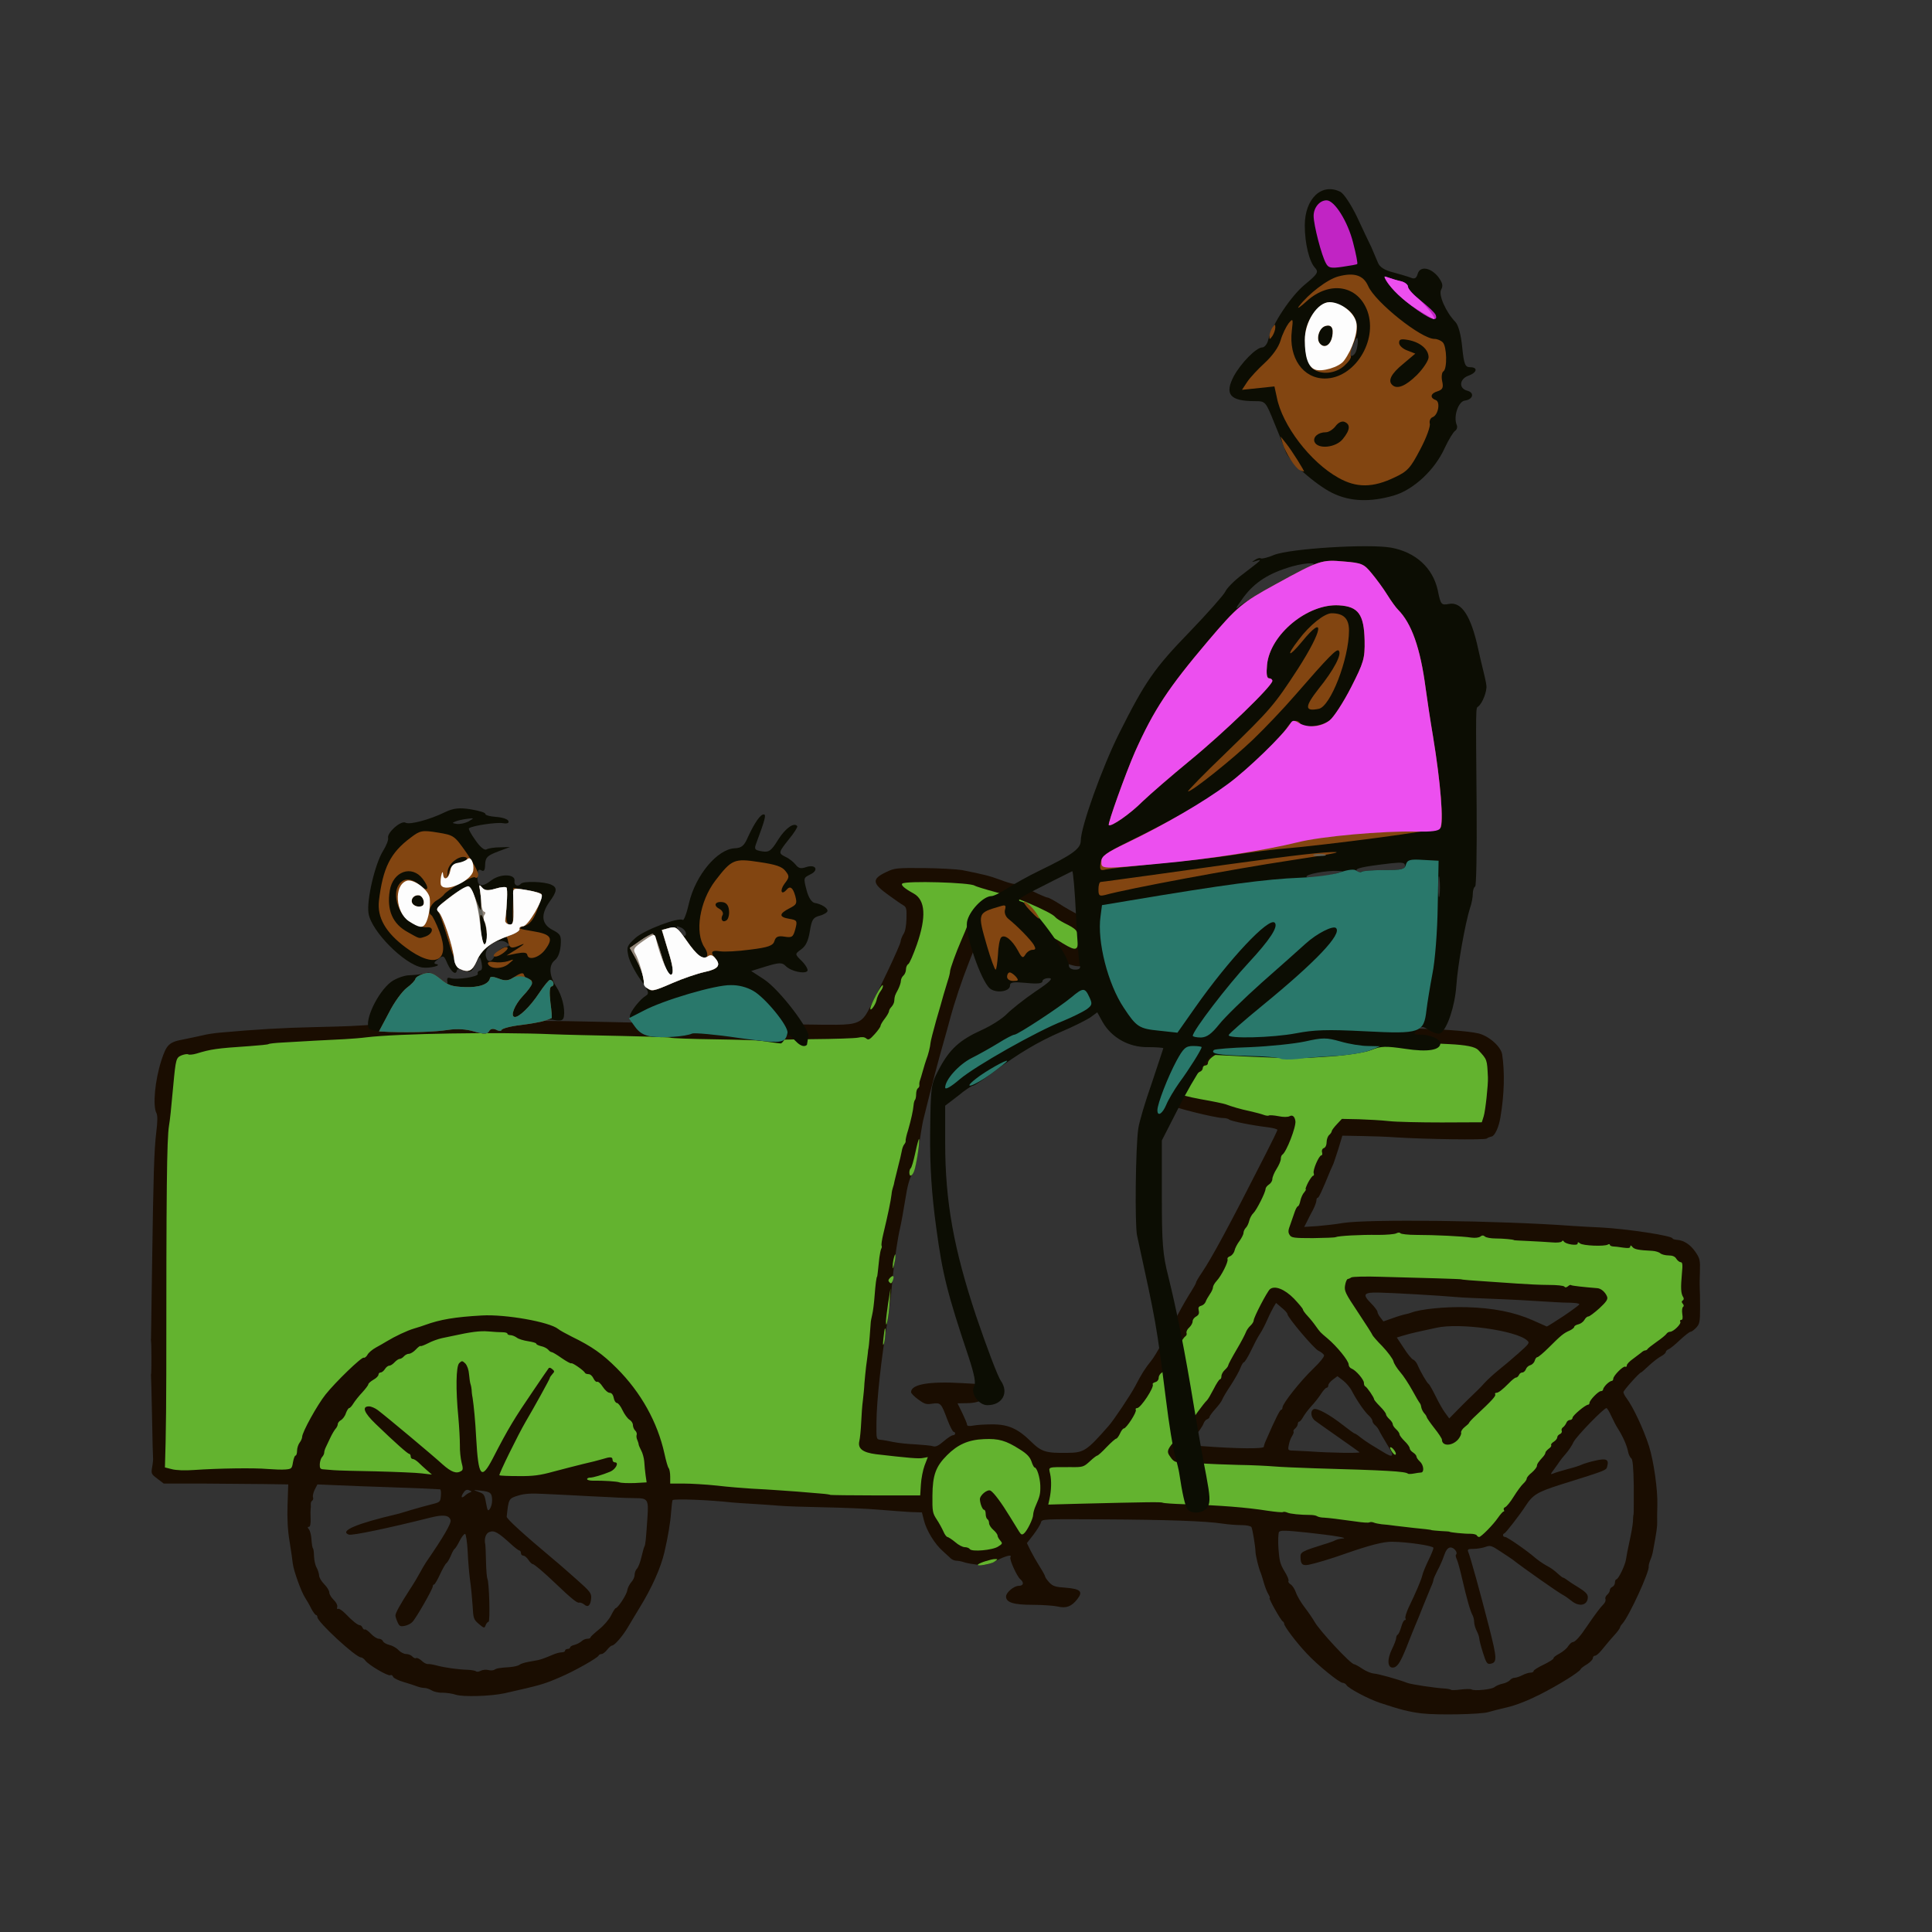
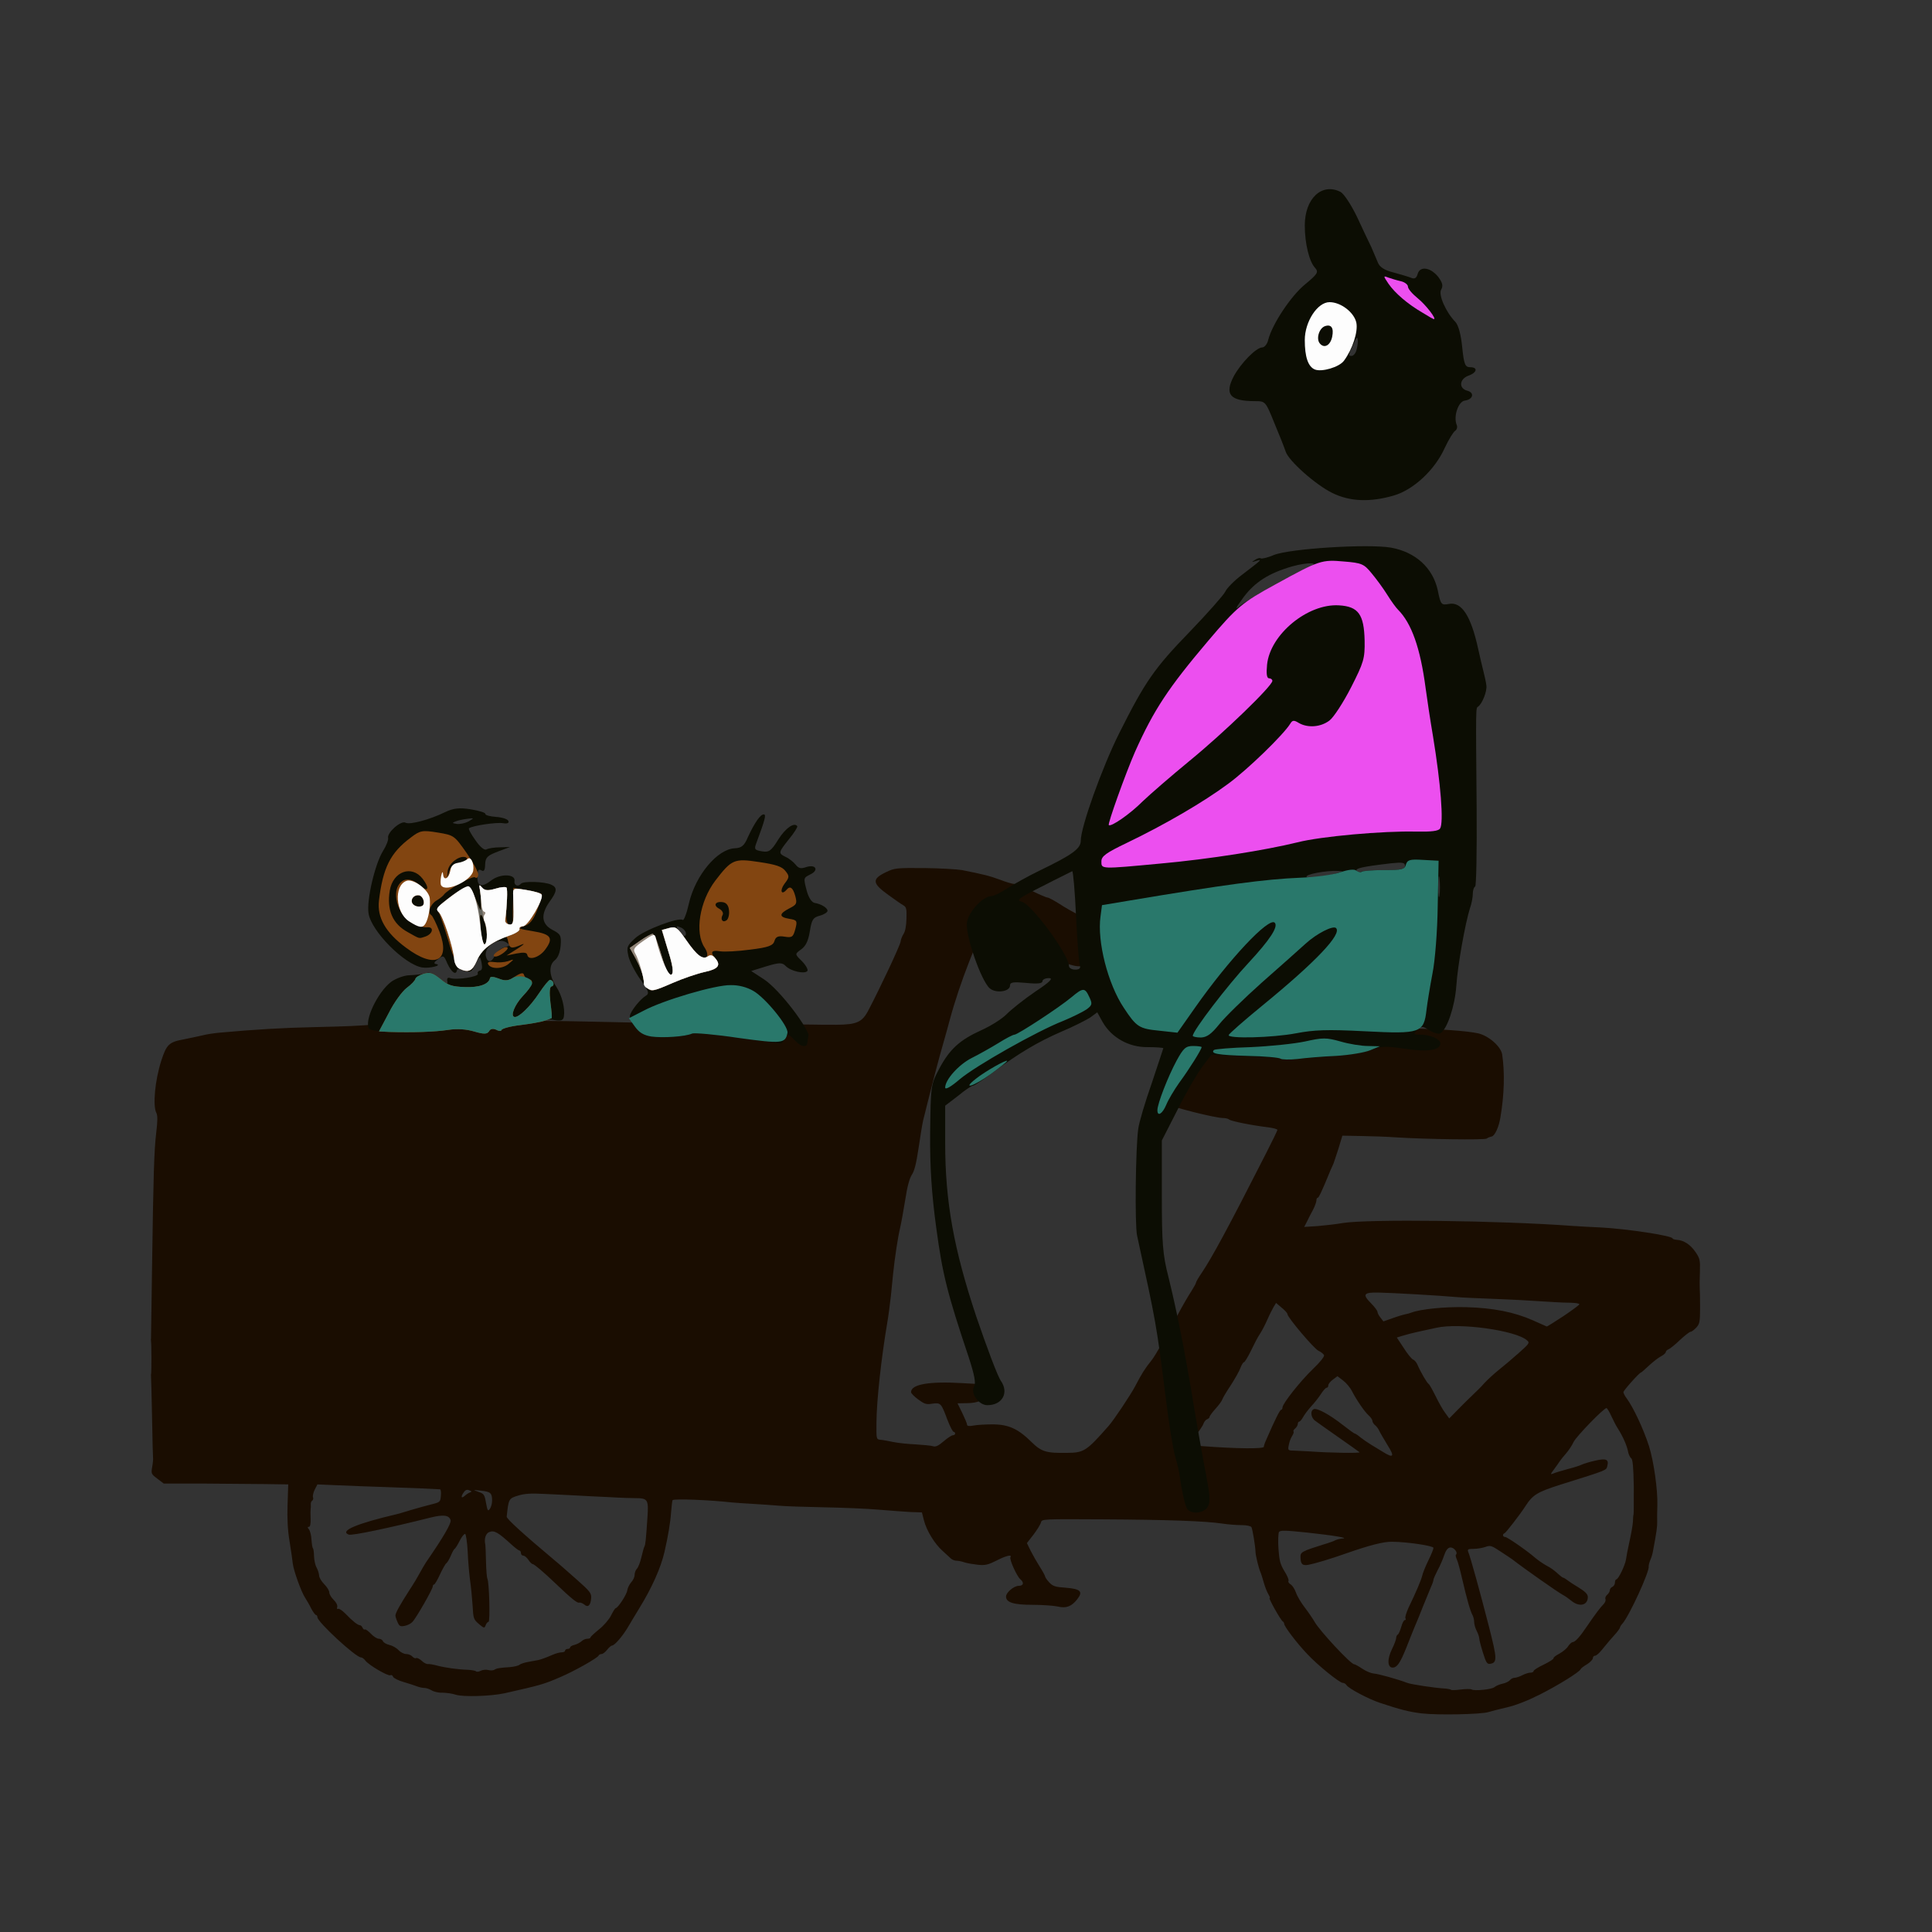
<svg xmlns="http://www.w3.org/2000/svg" viewBox="0 0 4167 4167" fill-rule="evenodd" clip-rule="evenodd" stroke-linejoin="round" stroke-miterlimit="2">
  <rect x="0" y="0" width="4167" height="4167" fill="#333333" stroke="none" />
  <path fill="none" d="M0 0h4166.67v4166.67H0z" />
  <g fill-rule="nonzero">
    <path d="M3066.12 3695.49c-27.071-3.293-46.826-8.414-89.627-22.681-25.242-8.414-68.043-31.095-72.433-38.412-1.463-2.561-5.122-4.756-8.048-4.756-6.951 0-54.874-38.777-76.823-62.555-22.681-23.779-49.386-59.264-49.386-64.751 0-1.829-1.464-4.39-2.927-5.122-4.024-1.463-31.461-50.484-28.534-50.484 1.463 0 0-3.658-2.561-8.048-2.927-4.755-7.316-15.73-9.877-24.876-2.561-9.145-5.853-19.754-7.683-23.778-3.658-8.78-9.877-34.388-10.243-42.07-.365-13.901-6.584-49.752-8.779-54.142-1.829-2.561-10.609-4.39-21.95-4.39-10.609 0-28.9-1.463-40.972-3.292-35.851-5.488-119.624-8.414-258.638-9.146-128.769-.731-130.599-.731-132.428 6.585-1.097 4.39-8.414 16.096-16.096 26.339l-14.267 18.292 8.048 16.462c4.39 8.779 13.17 24.144 19.389 34.021 6.585 10.243 11.706 19.755 11.706 21.218 0 1.829 4.024 7.682 8.78 12.804 7.682 8.414 13.169 10.243 35.485 11.706 32.558 2.561 38.411 8.414 24.876 25.242-12.072 15.365-23.779 19.755-41.704 15.365-8.048-1.829-32.558-3.659-54.142-3.659-41.338 0-57.434-5.121-57.434-17.925 0-8.78 17.193-23.047 27.436-23.047 10.243 0 12.073-6.951 3.293-14.267-7.317-6.219-24.145-43.167-21.218-47.557 4.024-6.585-10.243-2.927-30.729 7.682-17.56 8.78-23.779 10.243-39.143 8.78-9.878-1.097-23.047-3.292-28.9-5.122-5.854-2.194-13.902-3.658-17.56-3.658-4.024 0-9.146-2.195-11.706-4.39-2.561-2.56-10.609-9.877-17.926-16.462-17.193-14.999-35.119-44.264-40.606-66.214l-4.39-17.194-23.779-.731c-12.803-.732-43.898-2.927-69.14-5.122-25.242-2.195-78.287-4.39-118.161-5.121-40.241-.732-83.042-2.195-95.115-3.293-12.438-1.097-38.411-2.926-57.434-4.024-19.023-1.097-40.606-2.561-47.557-3.292-45.728-5.122-123.283-8.414-126.575-4.756-.732.732-2.195 12.804-3.293 26.705-1.463 21.584-6.584 51.947-14.267 85.237-7.682 33.29-26.705 76.457-53.776 120.356-8.78 14.633-20.852 34.388-26.339 43.899-11.706 19.023-27.803 37.314-32.924 37.314-1.829 0-6.585 4.024-10.609 9.146-4.024 5.121-9.146 9.145-12.072 9.145-2.561 0-5.488 1.464-6.219 3.293-1.829 5.121-53.776 34.387-83.408 46.825-34.753 14.999-40.972 16.828-118.893 34.388-29.632 6.584-89.993 8.414-105.723 3.292-7.682-2.561-20.852-4.39-29.266-4.39-8.048.366-18.657-2.195-23.047-5.121-4.39-2.561-11.34-5.122-15.364-5.122-4.024 0-10.975-1.463-15.731-3.292-4.755-1.829-17.925-6.219-29.266-9.512-11.34-3.292-21.583-8.414-22.681-11.34-1.097-3.293-3.658-4.39-5.853-3.293-4.39 2.927-47.557-22.315-54.142-31.826-2.561-3.659-6.951-6.585-9.145-6.585-11.341 0-94.017-76.457-94.017-86.7 0-2.561-1.463-4.756-2.927-4.756-1.829 0-6.219-6.219-10.243-13.536-3.658-7.682-9.877-18.291-13.17-23.412-8.413-12.438-24.876-58.532-26.705-73.531-.731-6.585-3.658-28.168-6.95-47.923-4.024-23.413-5.488-50.484-4.39-79.384l1.463-43.899-50.118-.731c-27.437-.366-87.797-.732-134.257-1.098h-84.14l-13.901-10.609c-13.17-9.877-13.535-10.974-10.975-25.607 1.464-8.048 2.195-16.462 1.83-18.657-.366-1.829-1.464-42.436-2.195-89.627-1.098-47.191-1.83-86.7-2.195-87.798-.366-1.097 0-3.292.365-5.487.732-4.39.732-64.019-.365-69.507-.366-1.829-.366-4.755 0-6.219 0-1.463 1.097-69.872 2.195-151.817 2.926-201.203 4.389-253.15 9.145-292.659 2.927-23.778 2.927-35.85.366-40.972-8.414-15.364-3.292-70.604 10.609-113.771 11.34-34.388 16.462-39.509 48.289-45.362 14.633-2.927 33.29-6.951 41.338-8.78 8.048-2.195 25.242-4.756 38.411-5.853 77.189-6.951 134.623-10.243 201.203-11.707 74.263-1.829 88.164-2.194 143.769-6.584 88.529-6.951 302.902-9.146 461.67-5.122 137.184 3.658 391.065 7.317 424.355 6.585 16.097-.732 36.583-.732 45.728-.366 9.146.366 32.193.366 51.216.366 44.63-.366 55.971-5.487 69.872-32.924 25.608-49.021 67.312-137.916 68.409-145.964.366-4.756 3.658-12.438 6.585-17.194 3.658-5.121 5.853-17.925 6.219-32.924.732-20.852-.366-24.876-6.585-28.534-4.024-2.195-18.291-12.072-31.827-21.949-35.85-25.608-36.948-34.754-5.487-49.753 18.291-8.779 21.95-9.145 81.213-8.779 34.387.366 71.336 2.56 82.31 4.39 46.094 9.145 59.63 12.438 82.311 20.852 13.169 5.121 27.071 9.145 31.095 9.145 4.024 0 10.243 1.463 13.901 3.293 28.9 14.633 53.776 25.973 57.434 25.973 2.195 0 13.902 6.219 25.974 13.901 11.706 7.683 29.266 17.56 38.777 22.316 16.462 8.048 28.169 19.754 33.29 34.387 3.293 9.146-3.658 55.239-8.414 56.703-2.195.731-5.487 5.487-7.316 10.243-5.853 14.999-17.926 14.267-61.093-2.561-21.583-8.78-46.459-20.12-54.873-25.973-8.414-5.488-16.828-10.244-19.023-10.244-2.195 0-4.024-1.463-4.024-3.658 0-1.829-2.561-3.658-5.488-3.658-2.926 0-15.73-5.122-28.168-11.341-12.804-5.853-29.632-11.34-37.68-11.706l-14.267-.732-8.048 21.95c-4.39 12.072-12.804 34.387-19.023 49.386-15.365 38.777-31.827 88.164-40.972 122.551-4.39 16.096-10.243 37.68-13.17 47.557-14.267 49.752-24.144 88.164-44.996 171.937-1.829 8.049-6.219 35.119-9.878 59.995-4.755 32.193-8.779 48.289-14.267 56.703-5.121 7.682-9.877 24.876-14.267 53.41-3.658 23.047-8.78 51.216-11.34 62.191-4.39 17.925-11.341 63.287-14.999 98.772-.732 6.951-2.927 28.534-4.756 47.557-2.195 19.023-5.487 44.631-7.682 56.703-12.804 75.725-23.047 167.547-23.413 215.836-.366 36.216-.366 36.216 8.78 37.314 5.121.366 17.559 2.561 27.437 4.756 10.243 2.194 31.826 4.389 48.288 5.121 16.463 1.098 33.656 2.561 37.68 4.024 5.488 1.829 11.707-1.097 22.681-10.609 8.414-7.316 17.56-13.169 20.121-13.169 2.56 0 4.755-1.464 4.755-3.659 0-1.829-1.463-3.658-3.292-3.658-1.829 0-8.048-12.072-13.535-26.339-13.17-35.485-14.268-36.948-32.559-34.388-12.804 2.195-16.828.732-30.363-9.145-8.414-6.219-15.365-13.17-15.365-15.731 0-16.828 38.778-23.778 111.576-19.388 39.509 2.195 38.412 1.829 38.412 7.682 0 2.561 2.561 6.951 5.487 9.511 14.633 12.073-2.926 25.608-34.021 25.974l-21.218.366 10.243 20.852c5.487 11.34 10.243 22.681 10.243 24.876 0 3.292 4.024 4.024 13.901 2.195 7.317-1.464 25.974-2.561 40.973-2.561 34.387 0 55.239 9.511 83.407 37.314 22.316 21.949 31.827 24.876 78.287 24.144 35.485-.366 40.972-3.658 88.895-58.166 11.341-12.804 47.923-67.677 57.434-85.968 13.536-25.974 21.218-38.412 34.388-54.508 4.39-5.122 13.901-20.852 21.583-35.119 7.683-13.901 14.999-27.071 16.462-29.266 1.464-1.829 10.609-18.291 20.121-36.582 9.511-17.926 22.315-39.875 28.168-48.655 5.488-8.78 10.243-17.194 10.243-18.657 0-1.829 5.488-11.341 12.072-20.852 21.584-31.827 58.166-99.138 137.55-255.345 14.267-27.803 25.974-51.947 25.974-53.41 0-1.829-8.78-4.024-19.023-5.488-36.948-4.39-81.579-13.535-84.871-16.828-2.195-1.829-7.683-3.292-12.804-3.292-16.828 0-107.918-22.681-119.99-29.998-20.852-12.438-14.267-34.387 19.754-68.043 59.629-59.263 72.433-67.311 119.99-79.018 76.458-19.023 103.894-20.12 367.653-16.462 72.433.732 139.379 5.488 162.792 10.975 22.681 5.487 48.289 28.168 51.215 44.996 5.853 38.778 4.756 85.969-3.658 135.721-3.292 21.218-12.072 40.241-19.023 41.704-3.658.731-8.414 2.561-10.609 4.39-4.024 3.292-132.428 1.463-195.35-2.561-19.022-1.463-53.044-2.561-75.359-2.927l-40.607-.731-8.414 27.802c-4.755 14.999-9.877 29.998-10.974 32.924-1.464 2.927-4.39 9.512-6.585 14.633-17.56 43.168-24.876 58.532-27.071 58.532-1.829 0-2.927 2.561-2.927 5.853 0 3.293-3.292 12.073-6.95 19.389-4.025 7.317-9.878 18.657-13.17 25.608l-6.219 12.072 28.9-1.829c15.73-1.463 40.241-4.024 54.142-6.585 54.142-8.78 336.924-5.487 495.691 6.219 14.999 1.097 42.436 2.561 60.361 3.292 56.337 2.927 155.475 17.926 155.475 23.779 0 1.097 4.024 2.561 9.146 2.927 15.364 1.097 29.266 10.243 40.24 26.339 9.512 13.901 10.243 17.559 9.512 43.167-.732 15.365-.732 31.461-.366 35.485.366 4.024.732 22.681.732 41.704 0 30.363-1.098 35.119-8.414 42.801-4.39 4.756-9.878 8.78-12.072 8.78-2.195 0-12.438 8.048-22.682 17.56-10.243 9.877-21.217 18.657-24.51 20.12-3.292 1.097-6.219 4.024-6.219 5.853 0 2.195-4.39 6.219-9.877 9.146-5.853 2.926-17.56 12.072-26.339 20.12-8.78 8.414-16.462 14.999-17.194 14.999-3.292 0-38.046 38.777-38.046 42.435 0 2.195 2.927 8.048 6.585 12.804 14.267 19.023 36.583 66.214 48.655 103.894 10.243 32.558 19.023 94.749 17.925 128.038-.366 12.073-.732 27.437-.366 34.388.366 10.975-1.097 21.218-9.145 64.385-.732 4.756-3.293 13.535-5.854 19.023-2.194 5.853-3.658 11.706-3.292 13.535 2.195 10.243-41.704 106.455-56.703 123.283-2.926 2.926-5.121 6.951-5.121 8.048 0 1.463-4.024 7.316-8.78 12.804-10.609 11.706-18.657 21.218-31.461 36.948-5.121 6.219-10.975 11.341-13.535 11.341-2.561 0-4.756 2.195-4.756 5.121 0 2.927-5.487 8.78-12.438 13.17-6.951 4.024-13.17 8.78-13.901 10.609-2.195 6.219-49.021 35.119-88.164 54.873-25.242 12.804-52.313 23.413-70.238 27.437-16.096 3.658-34.022 8.414-40.241 10.243-14.998 5.122-111.21 6.951-144.5 2.927zm107.918-51.581c6.219 3.658 43.533 0 49.386-5.122 2.927-2.561 10.609-5.853 17.194-7.317 6.219-1.097 13.535-4.755 16.096-7.682 2.195-2.926 6.951-5.121 10.243-5.121 3.293 0 10.609-2.561 16.462-5.488 5.488-2.926 13.536-5.487 17.194-5.487 4.024 0 6.951-1.463 6.951-3.292 0-2.195 9.877-8.414 22.315-14.268 12.072-5.853 21.584-12.072 20.852-13.535-.732-1.463 5.121-6.219 12.438-9.877 7.316-4.024 16.096-10.975 19.023-16.097 3.292-4.755 7.682-8.779 9.511-8.779 5.488 0 16.096-11.707 30.729-33.656 17.926-26.339 29.266-41.338 36.217-48.289 3.292-3.292 5.121-8.048 4.024-10.975-1.098-2.56.732-6.95 4.024-9.511 2.927-2.561 5.487-6.951 5.487-9.877 0-2.561 2.561-5.853 5.488-6.951 2.926-1.463 5.487-5.487 5.487-9.146 0-3.658 1.463-6.95 2.927-6.95 4.39 0 19.023-30.364 20.852-42.802.731-5.487 4.024-23.412 7.682-39.509 3.658-16.096 6.951-35.119 7.316-42.069 0-6.951.732-14.267 1.464-16.462.366-1.829.366-28.9.366-59.995-.732-42.07-2.195-57.435-5.488-60.361-2.926-2.195-5.853-8.78-6.95-14.999-2.561-12.804-10.975-31.827-20.852-47.557-4.024-5.853-10.609-18.657-14.999-28.169-4.39-9.877-9.146-17.559-10.609-17.559-5.853 0-65.117 61.092-70.97 73.165-3.292 7.316-10.609 18.291-16.096 24.51-5.488 6.219-11.341 13.535-13.536 16.828-1.829 2.926-7.682 10.974-12.438 17.559-8.048 10.609-8.414 11.707-1.829 9.146 3.658-1.829 17.56-5.853 30.729-9.512 13.17-3.292 27.071-7.682 31.095-9.877 4.025-1.829 16.828-5.853 28.535-8.414 23.778-5.487 29.997-2.926 26.339 11.341-2.561 9.877 2.195 8.048-100.602 40.24-50.483 16.097-60.36 21.95-76.457 47.192-11.34 17.559-41.704 56.702-44.63 57.8-5.122 1.829-4.024 8.048 1.463 8.048 4.39 0 47.191 29.632 64.751 44.996 5.121 4.39 14.999 11.341 21.949 15.365 13.536 7.316 17.926 10.609 29.632 21.218 3.658 3.292 7.682 6.219 8.78 6.219 1.097 0 4.024 1.829 6.585 3.658 2.56 2.195 13.901 9.877 25.607 16.828 15.365 9.511 20.852 14.999 20.852 21.218 0 17.925-18.291 22.315-35.485 8.048-5.487-4.39-13.535-10.243-17.925-12.438-10.609-5.488-85.603-58.166-109.381-76.823-1.829-1.464-13.536-9.146-25.242-16.828-19.755-13.17-22.315-13.902-33.29-9.878-6.219 2.195-17.56 4.025-25.242 4.025-11.706 0-13.535 1.097-11.341 6.584 4.39 9.878 25.974 88.164 44.631 160.963 17.925 70.238 18.291 77.92 2.195 80.481-6.219.732-8.414-2.926-14.999-23.778-4.39-13.902-8.048-27.803-8.048-31.095 0-2.927-2.561-10.609-5.487-16.097-2.927-5.853-5.488-14.267-5.488-19.023 0-4.389-1.463-10.974-3.292-14.633-5.122-8.779-12.804-36.582-22.315-77.554-4.39-19.023-9.512-38.412-11.707-42.802-2.195-4.755-3.292-9.511-1.829-10.608 4.756-4.756-5.121-16.463-12.804-15.365-5.121.732-9.145 6.219-12.803 16.828-2.927 8.78-9.146 23.413-14.268 32.558-4.755 9.146-8.779 18.291-8.779 20.12 0 2.195-2.195 8.78-5.122 14.999-2.561 6.585-10.243 24.876-16.828 40.973-6.219 16.096-14.633 36.582-18.657 45.728-3.658 9.145-12.072 29.631-18.291 45.727-13.17 32.559-19.755 42.07-29.266 42.07-10.975 0-12.072-17.925-1.463-39.509 5.121-10.243 9.145-21.218 9.145-24.144 0-2.927 1.464-6.585 3.659-7.682 1.829-1.098 5.121-8.78 7.316-16.462 2.195-8.049 5.487-14.633 7.682-14.633 2.195 0 2.561-1.83 1.464-3.659-1.464-2.195 1.829-12.438 6.585-23.047 16.827-34.753 27.07-59.263 29.631-69.506 1.098-5.487 7.317-20.486 13.17-32.558 6.219-12.438 10.975-24.511 10.975-27.071 0-4.39-55.606-12.804-89.261-13.17-18.292-.366-49.021 7.682-97.31 24.51-33.655 12.072-69.506 22.681-83.042 25.242-13.169 2.195-16.827-1.097-17.193-16.462-.366-10.975 2.926-12.804 50.849-27.803 10.243-2.926 21.218-6.95 24.51-8.779 3.659-1.83 10.244-3.293 14.633-3.659 16.828-.731-17.559-6.585-75.359-12.804-48.655-5.121-58.532-5.121-61.093-1.097-1.463 2.927-2.195 18.657-1.097 35.485 1.829 25.608 3.658 33.656 12.803 48.654 6.219 9.878 10.244 19.389 8.78 21.218-1.097 2.195 1.098 5.122 4.39 7.317 3.658 1.829 8.78 9.511 11.706 17.559 2.561 7.683 11.341 22.681 19.755 33.29 8.048 10.609 17.194 24.145 20.486 29.998 10.609 19.023 77.921 91.456 85.237 91.456 1.829 0 9.877 4.39 17.925 9.877 8.049 5.487 19.389 9.877 24.511 10.243 8.779.366 52.312 12.438 72.067 20.12 8.414 3.293 59.629 10.975 79.384 12.073 7.316.365 14.267 1.829 15.364 2.926 1.098 1.098 10.609.732 21.218-.731 10.609-1.098 21.218-1.464 23.047 0zm-2121.41-42.07c5.121 1.463 10.974 1.097 13.535-.366 4.756-3.292 11.706-4.39 34.388-5.853 8.413-.732 17.559-2.927 20.12-5.122s11.34-4.755 19.388-6.219c8.049-1.463 17.194-3.292 20.121-3.658 6.95-1.463 16.828-5.122 32.192-11.706 6.585-2.927 15.365-5.122 19.023-5.122 4.024 0 7.317-1.463 7.317-3.658 0-1.829 2.56-3.658 5.487-3.658s5.487-1.464 5.487-3.293c0-1.829 4.39-4.39 9.512-5.487 5.487-1.463 12.072-5.122 14.999-7.682 2.926-2.927 8.413-5.488 12.438-5.488 3.658 0 6.95-1.097 6.95-2.926 0-1.464 8.414-9.146 18.291-17.194 10.243-8.048 21.95-21.584 25.974-29.998 4.39-8.779 8.78-15.73 9.877-15.73 5.122-.366 24.144-29.632 25.242-38.777.732-5.122 4.756-12.804 8.414-17.194 4.024-4.024 7.316-11.341 7.316-15.731 0-4.389 2.195-10.608 4.756-13.169 2.927-2.561 7.317-13.902 9.877-24.876 2.561-10.975 5.488-21.584 6.585-23.413 2.195-3.658 3.293-14.267 6.585-63.288 2.561-38.045.732-40.972-26.339-40.972-7.683 0-33.29-.731-56.337-2.195-23.047-1.097-55.971-2.56-73.165-3.658-17.194-.732-47.557-2.561-67.677-3.292-27.803-1.464-41.338-.732-55.606 3.658-20.12 6.219-20.486 6.951-24.51 45.362-.366 4.756 35.485 37.314 103.528 94.383 9.146 7.316 30.364 26.339 47.923 41.703 28.169 24.877 31.461 29.266 30.729 39.509-1.097 16.097-6.95 21.218-14.998 13.902-3.659-2.927-8.78-4.756-10.975-4.024-4.024 1.463-16.828-8.78-50.484-40.973-25.973-24.876-46.459-42.069-49.386-42.069-1.829 0-6.219-4.024-9.511-9.146-3.293-5.121-8.414-9.145-10.975-9.145-2.927 0-5.122-2.561-5.122-5.488 0-2.926-1.463-5.487-3.292-5.487-1.463 0-8.78-5.488-15.73-11.707-30.364-27.802-38.412-32.558-49.387-28.168-7.682 2.927-11.34 14.999-8.414 27.071.366 2.195 1.098 18.657 1.464 36.582.366 18.292 1.829 34.754 2.926 36.949 4.024 6.584 6.219 92.919 2.561 92.919-1.829 0-4.756 3.292-6.219 7.316-2.561 6.951-3.292 6.951-14.633-2.56-11.34-9.878-12.072-11.707-13.535-39.509-1.098-16.097-3.293-40.607-5.488-54.874-1.829-13.901-4.39-42.07-5.121-62.19-1.098-20.12-3.659-36.948-5.488-37.68-1.829-.732-7.316 5.853-11.706 14.633s-9.146 16.462-10.975 17.56c-1.829 1.097-5.487 8.048-8.414 15.364-3.292 7.317-7.316 14.267-9.511 15.731-1.829 1.097-8.048 12.072-13.536 23.778-5.487 12.072-11.34 21.95-12.803 21.95-1.464 0-2.927 1.829-2.927 4.389 0 5.488-35.851 68.41-43.899 76.458-2.926 3.292-10.243 7.316-16.462 8.414-9.511 1.829-11.706.731-15.365-7.683-2.56-5.487-4.755-12.072-4.755-14.633 0-5.487 10.243-23.778 30.729-55.605 8.78-13.17 18.657-29.997 22.315-36.948 3.658-6.951 9.512-16.828 12.804-21.95 38.777-56.336 55.239-84.871 53.045-91.455-3.293-10.609-15.731-12.073-42.436-5.488-91.456 23.047-170.474 39.509-177.059 36.948-20.852-7.682 16.462-23.778 104.26-44.264 2.927-.732 17.194-4.756 31.095-9.146 14.267-4.39 34.022-9.511 43.899-12.072 17.559-4.39 18.291-5.122 19.389-18.291.731-7.317 0-13.536-1.83-13.902-8.779-.731-58.166-2.926-114.137-4.755-35.119-1.098-83.407-2.927-107.186-4.024l-43.167-1.83-5.853 11.341c-2.927 6.219-4.756 13.536-3.659 16.462 1.098 2.561.366 5.853-1.829 7.317-1.829 1.097-3.292 4.755-2.926 8.048.366 3.658 0 8.048-.366 9.877-.366 2.195-.366 11.34 0 21.218.366 11.34-1.098 17.193-3.658 17.193-3.293 0-3.293 1.464 0 5.488 2.56 3.292 5.121 13.169 5.487 22.315.732 9.146 1.829 17.56 3.292 18.657 1.098 1.463 2.195 9.146 2.195 17.194.366 8.414 2.561 19.023 5.488 24.144 2.926 5.122 5.121 12.804 5.487 17.194 0 4.39 5.122 12.804 10.975 18.657 6.219 6.219 10.974 14.267 10.974 17.925 0 4.024 4.39 10.975 9.512 16.097 5.487 5.121 8.414 11.34 7.682 14.998-1.097 3.659-.366 5.488 1.829 4.39 1.829-1.463 8.78 3.293 15.365 9.877 15.73 16.463 27.071 25.242 31.461 25.242 2.195 0 4.755 2.561 5.853 5.488 1.463 2.926 3.292 4.755 5.121 3.658 1.464-.732 7.317 3.292 12.804 9.145 5.853 6.219 13.536 10.975 17.194 10.975 3.658 0 7.682 2.195 8.78 5.122 1.097 2.926 7.316 6.585 13.535 8.048 6.585 1.463 15.365 6.219 19.755 10.975 4.39 4.755 12.072 8.779 16.828 8.779 5.121 0 10.974 2.561 13.535 5.488 2.561 2.926 6.219 4.39 8.048 3.292 1.829-1.097 7.317 1.463 12.072 5.853 4.39 4.39 10.609 7.317 13.17 6.951 2.927-.366 11.706 1.097 19.755 3.292 16.462 4.39 43.898 8.414 66.58 9.146 8.048.366 16.096 1.829 17.559 3.292 1.463 1.464 5.853 1.098 9.877-1.097 4.024-2.195 11.341-2.927 16.097-1.829zm8.779-365.092c0-16.462-3.292-19.389-23.778-21.584-18.291-2.195-18.291-2.195-5.488 2.561 11.707 4.024 13.17 6.219 16.097 23.778 3.292 17.194 4.024 18.657 8.414 12.804 2.56-3.658 4.755-11.706 4.755-17.559zm-47.557-17.926c4.39-1.463 4.024-2.195-1.463-4.39-4.756-2.195-8.414-1.097-11.706 3.659-7.317 9.877-6.219 14.998 1.463 8.414 3.292-3.293 8.78-6.585 11.706-7.683zm1978.74-102.065c-7.682-12.803-15.73-26.339-17.559-30.363-1.829-4.39-5.853-9.877-9.146-12.438-3.292-2.561-5.853-6.951-5.853-9.511 0-2.195-3.292-7.317-7.682-11.341-9.146-8.048-26.34-33.29-36.217-52.313-3.658-7.682-12.438-17.925-19.023-23.047l-12.438-9.511-9.877 7.316c-5.487 4.024-9.877 9.512-9.877 12.438 0 2.927-1.463 5.122-3.658 5.122-1.83 0-7.683 6.219-12.438 13.901-4.756 7.317-14.268 19.389-21.218 26.705-6.585 7.317-14.267 17.56-17.194 23.047-2.927 5.122-6.585 9.512-8.414 9.512-1.463 0-2.926 2.195-2.926 5.121 0 2.561-2.561 6.951-5.488 9.512-3.292 2.56-4.756 5.487-3.658 6.584 1.097 1.098-.366 5.488-2.927 9.512-2.926 4.39-6.219 13.17-7.316 19.754-2.195 11.707-2.195 11.707 13.17 12.073 8.413.365 21.949 1.097 29.997 1.463 43.533 3.292 111.942 4.39 109.381 1.829-1.829-1.463-22.315-16.096-45.362-32.193-23.047-16.096-45.728-32.192-50.118-35.484-9.511-6.585-11.34-21.95-2.926-25.242 7.316-2.561 33.656 11.706 62.19 34.021 13.17 10.243 24.51 18.657 25.973 18.657 1.098 0 6.951 3.659 12.438 8.414 5.488 4.39 15.731 11.341 22.316 15.365 6.584 4.024 17.925 10.975 25.241 15.365 23.779 14.998 26.706 10.974 10.609-14.268zm-266.685 3.659c0-2.195 2.195-8.78 5.121-14.999 19.389-44.631 29.632-64.751 32.193-64.751 1.463 0 2.926-2.195 2.926-5.122 0-8.048 38.412-56.702 66.215-83.407 14.632-13.902 24.51-26.34 23.412-29.266-1.097-2.561-6.585-6.951-12.072-9.512-9.877-4.755-66.214-71.335-66.946-79.018 0-2.195-5.487-8.414-12.438-13.901l-12.072-10.243-5.121 8.414c-2.561 4.39-9.146 17.194-13.902 28.168-4.755 10.975-12.072 24.876-16.096 30.73-4.024 5.853-12.438 21.949-19.023 35.85-6.585 13.536-13.535 24.876-15.364 24.876-1.464 0-4.756 5.488-7.317 12.073-2.195 6.584-11.706 23.046-20.486 36.948-9.146 13.535-17.56 27.802-18.657 31.095-1.098 3.658-7.682 12.438-14.633 20.12-6.951 7.682-12.804 15.73-12.804 17.56 0 1.829-2.561 4.024-5.487 5.121-2.927 1.098-6.219 5.488-7.683 9.512-1.097 4.024-9.145 15.73-17.925 26.705l-16.096 19.388 29.997 2.195c76.823 5.853 134.258 6.219 134.258 1.464zm450.329-111.577c6.585-6.219 18.291-17.559 25.242-25.607 6.95-7.683 21.218-20.486 31.095-28.535 10.243-8.048 29.266-24.144 42.801-36.216 23.047-20.486 24.51-22.315 18.291-27.437-23.778-21.584-146.695-38.777-196.447-27.071-12.072 2.561-29.998 6.585-40.241 8.78-9.877 2.195-24.144 5.853-31.095 8.048l-13.169 4.024 14.998 22.681c8.049 12.804 17.194 23.779 20.121 24.876 3.292 1.098 7.682 6.585 9.877 12.072 5.853 13.902 20.486 39.143 23.779 40.607 1.463.731 8.048 12.438 14.632 25.607 6.585 13.536 15.731 29.998 20.852 36.583l8.78 12.072 19.023-19.389c10.243-10.609 24.51-24.51 31.461-31.095zm195.716-170.108c19.022-12.804 34.387-24.144 34.387-25.607 0-1.83-7.682-2.927-17.194-3.293-9.877 0-26.705-.731-37.679-1.463-56.337-3.658-90.725-5.487-139.014-7.317-29.265-1.097-62.19-2.56-73.164-3.658-31.461-2.926-137.916-9.145-165.718-9.511-32.193-.732-35.851 3.658-16.828 22.681 8.048 8.048 14.267 16.462 14.267 19.023 0 2.195 2.926 8.048 6.585 12.438l6.219 8.048 19.754-6.951c10.975-4.024 23.413-7.682 27.437-8.414 4.39-.731 10.243-2.561 13.17-3.658 20.12-7.682 73.164-12.804 117.429-11.706 58.532 1.463 104.626 10.608 144.866 28.534 15.731 6.951 28.9 12.804 29.632 13.17.732.365 16.828-9.878 35.851-22.316z" fill="#1a0d01" />
-     <path d="M2109.49 3374.29c3.292-3.658 28.9-11.706 36.582-11.706 6.585 0 6.585.366-1.463 5.853-7.683 5.488-40.241 10.609-35.119 5.853zm-17.926-33.29c-1.463-2.195-6.219-4.024-10.609-4.024-4.755 0-13.901-4.755-20.852-10.974-6.95-5.854-14.633-10.609-16.462-10.975-2.195 0-6.219-5.487-8.779-11.706-2.927-6.585-9.512-18.657-14.633-26.34-8.78-13.169-9.512-17.559-9.146-51.215.366-44.265 7.316-62.922 31.461-87.066 23.047-23.047 45.728-33.29 79.384-34.753 32.192-1.464 47.557 2.926 77.92 22.315 15.365 9.511 21.584 16.462 24.876 25.973 2.195 6.951 5.487 12.804 6.585 12.804 5.121 0 11.706 21.218 12.438 38.777.366 18.292-.732 23.047-10.243 44.631-2.927 6.585-5.122 14.999-5.122 18.291 0 8.78-12.803 34.753-19.754 40.607-4.39 3.658-6.219 2.926-10.609-4.024-2.927-4.756-11.706-19.023-19.389-31.461-18.291-29.998-34.753-52.313-42.069-56.703-6.585-4.024-24.145 10.243-23.047 19.389.731 9.877 5.853 21.949 9.145 21.949 1.829 0 3.293 4.024 3.293 8.78 0 5.121 1.829 10.243 3.658 11.34 2.195 1.098 3.658 5.122 3.658 8.78 0 3.293 4.024 9.877 9.146 14.267 5.121 4.39 9.145 9.878 9.145 12.438 0 2.195 2.561 6.951 5.854 10.609 5.121 5.853 5.121 6.951-4.39 12.804-11.707 8.048-57.801 12.072-61.459 5.487zm1093.45-29.631c-1.098-1.829-7.317-3.293-13.902-3.293-10.974.366-44.63-2.926-44.63-4.39 0-.365-8.048-1.097-18.291-1.463-9.878-.732-19.023-1.463-20.121-1.829-1.097-.732-6.584-1.463-12.803-2.195-11.707-1.097-35.851-3.658-65.849-7.316-9.877-1.464-23.047-2.927-29.266-3.293-5.853-.732-13.901-2.195-17.193-3.658-3.293-1.463-7.683-1.463-9.512-.366-1.829 1.098-14.633.366-28.534-1.829-39.875-5.487-57.434-7.682-69.141-8.414-5.853 0-12.804-1.463-15.364-3.292-2.195-1.464-8.78-2.561-14.633-2.561-20.486 0-43.168-2.195-49.387-5.122-3.292-1.463-7.682-2.195-9.145-1.097-1.463 1.097-16.828-.366-34.022-2.927-43.533-6.95-102.43-11.706-177.79-13.901-24.144-.732-45.362-2.195-47.557-3.293-3.293-1.829-31.461-1.463-179.986 2.195l-66.945 1.83 2.56-11.707c4.025-18.657 4.756-39.875 1.464-54.508-3.293-15.73-7.317-14.633 44.264-14.633 26.34.366 28.169-.365 41.339-12.438 7.316-6.95 14.632-12.438 16.096-12.438 1.463 0 10.609-8.048 20.12-18.291 9.512-9.877 19.023-18.291 20.852-18.291 1.463 0 5.122-4.756 8.048-10.975 2.561-5.853 6.219-10.974 8.414-10.974 5.487-.366 28.534-35.851 25.608-40.241-1.098-1.829 0-3.658 2.926-3.658 7.683 0 37.314-44.997 33.656-51.216-1.097-1.463 1.463-3.658 5.488-4.755 4.389-1.098 7.316-5.122 7.316-9.512 0-4.024 3.292-9.145 7.316-11.34 4.025-2.195 8.414-8.048 9.512-12.804 1.097-5.122 3.658-9.146 5.487-9.146 1.829 0 3.293-2.56 3.293-5.487s1.463-5.487 3.292-5.487c1.829 0 4.024-2.927 5.122-6.219 3.292-10.243 18.657-35.485 23.412-38.778 2.561-1.463 3.659-4.755 2.561-7.316-.732-2.561 1.463-8.048 5.853-11.707 4.024-3.658 7.317-9.511 7.317-13.169 0-3.658 3.292-8.414 7.682-10.609 5.487-3.293 6.951-6.585 5.487-12.804-1.463-6.219-.365-8.78 5.122-10.243 4.024-1.097 8.414-4.756 9.877-8.78 1.098-3.658 5.488-10.974 9.146-16.462 3.658-5.121 6.585-11.706 6.585-14.633 0-2.926 3.658-9.145 7.682-13.535 10.609-11.341 25.608-41.338 23.778-46.826-1.097-2.56 1.464-5.487 5.122-6.585 4.024-1.463 8.414-6.584 9.877-12.072 1.098-5.487 6.219-14.999 10.975-21.218 4.39-6.219 8.414-13.901 8.414-17.193 0-2.927 2.195-8.048 4.756-10.609 2.926-2.561 6.219-9.512 7.682-15.731 1.463-5.853 5.487-13.169 8.78-16.096 6.95-6.585 26.339-44.996 26.339-52.313 0-2.56 3.292-6.95 7.316-9.511 4.025-2.561 7.317-7.682 7.317-11.706 0-4.024 4.024-13.902 9.146-21.95 5.121-8.048 9.145-17.559 9.145-21.583 0-4.024 1.463-8.049 3.293-9.146 8.779-5.487 29.997-60.361 28.168-72.433-1.463-9.877-6.219-13.901-12.438-10.609-4.024 2.195-13.535 2.195-24.144 0-9.512-1.829-19.023-2.561-20.487-1.463-1.829 1.097-6.95.365-11.706-1.464-4.756-1.829-17.559-5.121-28.534-7.682-21.218-4.39-40.607-10.243-53.045-14.999-4.024-1.463-28.168-6.585-53.776-10.974-27.802-5.122-46.825-10.243-46.825-12.804 0-5.488 36.582-43.167 44.996-46.46 3.293-1.097 6.219-4.756 6.219-8.048 0-2.927 2.561-5.487 5.488-5.487 2.926 0 5.487-2.195 5.487-4.756 0-13.901 36.948-32.193 79.384-39.509 35.85-6.219 312.779-9.511 383.383-4.756 16.096 1.098 41.704 2.195 56.703 2.927 38.045 1.829 57.068 5.853 63.653 12.804 19.389 20.852 19.023 19.754 20.852 58.897.732 15.731-5.487 72.799-9.146 84.14l-4.024 12.804-85.968.365c-47.191 0-98.773-1.097-114.503-2.926-16.096-1.829-44.996-3.293-65.117-4.024l-36.216-.732-10.975 11.707c-6.219 6.584-10.975 13.169-10.975 14.998 0 1.829-2.56 5.488-5.487 8.048-2.927 2.561-5.487 9.512-5.487 15.365 0 6.219-2.195 11.341-5.854 12.804-3.292 1.097-5.121 4.756-4.024 8.78 1.098 4.024.366 6.95-1.463 6.95-5.121 0-19.023 32.193-16.462 38.412 1.097 2.926.366 5.487-1.097 5.487-1.83 0-6.585 6.585-10.975 14.633-4.024 8.048-6.585 14.633-5.122 14.633 1.098 0-.366 2.927-3.292 6.585-3.293 3.292-6.951 11.706-8.414 18.291-1.098 6.219-3.658 11.706-5.122 11.706-1.463 0-4.755 5.488-6.95 12.073-2.195 6.219-6.585 18.657-9.512 27.436-4.755 12.073-5.121 16.828-1.463 22.316 3.658 6.219 9.146 6.95 50.118 6.95 25.242-.366 47.557-1.097 49.386-2.195 4.756-2.56 53.41-5.487 91.456-4.755 17.56 0 35.119-1.464 38.777-3.293 4.39-2.195 7.683-2.195 9.146-.366 1.097 1.83 16.462 3.659 34.022 3.659 39.874 0 100.601 2.926 119.258 5.853 8.048 1.097 16.096 0 19.023-2.195 3.658-2.927 6.585-3.293 10.243 0 2.561 2.195 12.804 4.024 22.681 4.024 16.096 0 39.875 2.195 39.875 3.658 0 .366 13.901 1.098 31.095 1.829 17.194.732 39.875 2.195 50.484 2.927 10.609 1.097 20.12 0 21.217-1.829 1.464-2.561 3.293-2.561 4.756 0 3.658 5.853 29.632 9.877 29.632 4.39 0-3.659 1.097-3.659 5.121-.366 5.854 5.121 53.045 6.95 59.996 2.561 2.194-1.464 4.389-1.098 4.389.365 0 1.83 2.927 3.293 6.585 3.659 3.293 0 13.17 1.097 21.95 2.56 10.974 1.464 15.364 1.098 15.364-2.195.366-3.292 1.464-3.292 4.756.732 4.024 5.122 12.804 6.951 42.801 8.414 6.951.366 14.999 2.927 17.56 5.487 2.561 2.195 10.609 4.39 17.559 4.39 8.414 0 13.902 2.195 16.828 7.317 2.561 4.024 6.951 7.316 9.512 7.316 3.658 0 4.39 5.488 2.561 23.047-2.927 32.924-2.561 44.265 2.926 52.679 1.463 2.195 1.098 5.487-1.097 6.585-2.927 1.829-2.927 4.024 0 7.316 2.56 2.927 2.56 5.487.365 6.951-1.829 1.463-2.56 8.048-1.463 14.999 1.463 8.779.732 12.803-2.195 12.803-2.561 0-3.292 1.83-2.195 4.024 2.927 4.39-14.633 21.584-21.949 21.584-2.927 0-6.585 2.195-8.048 4.756-1.464 2.195-10.975 10.243-21.218 17.193-9.877 6.951-18.657 13.902-19.389 15.365-.731 1.463-2.926 2.927-5.121 2.927-1.829 0-5.853 2.195-8.414 4.755-2.927 2.195-10.975 8.414-17.926 13.536-7.316 5.121-13.169 11.34-13.169 13.901s-1.464 4.024-3.293 2.927c-4.024-2.561-25.973 19.388-25.973 25.973 0 2.561-1.463 4.756-3.658 4.756-1.829 0-6.951 3.292-10.975 7.316-4.024 4.025-7.317 9.146-7.317 10.975 0 2.195-2.195 3.658-4.755 3.658-5.488 0-24.51 19.755-24.51 25.242 0 2.195-1.464 4.024-2.927 4.024-5.853 0-33.656 23.413-33.656 28.169 0 2.561-2.561 4.755-5.487 4.755-3.293 0-6.951 2.927-8.048 6.585-1.464 3.293-4.39 7.317-6.951 9.146-2.561 1.463-4.024 5.121-2.927 7.682 1.098 2.561-.731 5.853-3.658 6.951-3.292 1.463-5.853 4.39-5.853 6.95 0 2.561-3.292 6.951-7.316 9.512-4.39 2.561-6.951 5.853-5.854 7.682 1.098 1.463-1.463 5.122-5.487 7.682-3.658 2.927-6.951 6.585-6.951 8.414 0 1.83-2.195 5.488-4.39 8.049-11.34 12.438-13.901 16.462-13.901 20.852-.366 2.56-5.121 8.779-10.975 13.901-6.219 4.756-10.974 10.609-10.974 12.804 0 2.56-3.293 7.316-7.683 11.34-4.024 3.658-13.169 16.096-20.486 27.803-6.95 11.34-15.364 21.583-18.291 22.681-2.927 1.097-4.024 3.658-2.927 5.853 1.098 1.829 1.098 3.658-.731 3.658-1.463 0-6.951 6.219-12.072 13.536-9.878 14.633-36.217 41.338-40.607 41.338-1.463 0-4.024-1.463-5.121-3.658zm-1393.79-87.066c-.732-.732-10.243-2.195-20.852-2.927-46.46-4.024-61.458-5.122-88.895-6.951-16.097-1.097-43.167-2.926-60.361-3.658-17.194-1.097-50.85-3.658-74.994-6.585-24.144-2.561-56.703-4.39-72.067-4.39h-28.535v-14.998c0-8.049-1.463-16.097-3.292-18.292-1.829-1.829-5.853-16.096-9.146-31.46-14.998-67.678-50.483-131.697-102.796-184.01-30.729-30.729-53.41-46.825-96.943-68.043-13.17-6.585-26.34-13.901-29.266-16.462-18.657-15.365-113.772-32.193-164.621-29.266-58.898 3.292-90.359 8.78-122.551 20.486-4.024 1.463-14.633 5.122-23.779 7.682-14.998 4.39-40.606 16.462-59.995 28.169-4.024 2.561-14.267 8.414-22.315 12.804-8.048 4.39-16.096 11.34-18.291 15.73-2.195 4.024-5.853 6.951-8.048 6.219-4.756-1.829-61.093 52.679-82.311 79.384-17.559 21.949-50.483 81.213-50.483 91.456 0 2.926-2.561 8.78-5.488 12.438-2.926 4.024-5.487 11.706-5.487 17.559 0 5.488-1.463 10.243-3.292 10.243-1.83 0-4.025 6.585-5.488 14.268-2.195 13.535-2.926 14.633-16.096 15.73-7.317.732-24.876 0-39.143-1.097-28.169-2.561-105.723-1.464-158.036 2.194-20.12 1.464-39.143.732-48.289-1.829l-14.633-3.658 1.463-54.142c.732-29.632 1.464-95.846 1.464-147.061 0-396.919 1.097-506.3 5.853-535.932 2.195-12.804 4.39-33.29 9.146-85.968 5.487-58.898 6.219-60.727 18.291-65.849 5.853-2.195 12.438-3.292 14.267-1.829 2.195 1.098 10.243.366 17.559-1.829 31.095-9.511 43.168-11.341 114.503-16.096 20.852-1.464 39.509-3.293 40.973-4.39 1.463-1.098 14.633-2.561 29.265-3.293 40.241-2.56 103.894-5.853 134.624-7.316 14.998-.732 36.582-2.561 47.557-4.024 66.214-8.048 282.416-11.706 400.577-6.585 26.339 1.098 92.919 2.561 148.158 3.658 55.24 1.098 103.163 2.561 106.089 3.659 2.927 1.463 47.192 2.926 98.041 3.658 50.85.731 93.651 2.195 95.114 2.926 1.464.732 7.683.366 13.536-.365 6.219-1.098 50.484-2.561 98.772-2.927 48.289-.366 93.285-1.829 99.87-3.292 8.048-1.83 13.901-1.464 17.56 1.829 4.755 4.024 7.682 2.195 18.291-9.512 6.951-7.682 12.438-15.73 12.438-17.559 0-2.195 4.024-9.146 9.146-15.731 5.121-6.585 9.145-13.901 9.145-16.096 0-2.195 2.561-6.585 5.487-9.511 2.927-3.293 5.854-8.78 5.854-12.804.731-10.243 1.097-11.341 8.048-24.145 3.292-6.584 6.219-14.998 6.219-18.657 0-4.024 2.561-9.145 5.487-11.706 2.927-2.561 5.487-8.414 5.487-13.17 0-4.755 2.195-9.877 4.756-11.34 2.927-1.463 10.975-20.486 18.657-42.07 20.852-59.995 18.657-96.212-6.95-110.479-19.389-10.609-27.803-17.925-24.511-21.218 6.585-6.584 147.427-2.56 156.207 4.39 2.195 1.464 23.047 8.049 46.46 14.268 23.412 6.584 52.313 15.73 64.019 20.851 38.411 16.463 58.898 27.071 63.287 32.559 2.195 2.926 10.975 8.414 19.389 12.804 26.705 13.169 29.998 16.828 29.998 34.753 0 25.242-4.39 26.339-32.559 9.511-13.169-8.414-24.876-14.998-25.973-14.998-.732 0-12.438-5.122-25.974-10.975-13.535-6.219-25.241-10.609-26.339-9.512-1.097 1.098-3.658 0-5.853-2.926-7.682-9.512-62.19-30.729-83.408-32.559-17.925-1.463-21.584-.731-28.534 6.585-4.024 4.39-7.317 9.512-6.585 11.341 1.097 3.292-4.39 17.925-17.194 47.191-10.609 24.144-23.778 60.727-23.778 65.848 0 2.927-2.195 12.438-5.122 20.852-2.561 8.78-6.585 22.316-9.145 30.364-2.195 8.048-9.146 32.924-15.731 54.873-6.219 22.316-11.706 43.533-12.072 47.557-.732 9.146-5.122 26.706-9.146 36.583-1.463 4.024-4.755 14.633-7.316 23.778-2.561 9.146-5.487 19.023-6.585 21.95-1.097 2.926-1.463 7.316-1.097 9.877.365 2.195-1.098 5.122-3.293 6.585-1.829 1.097-3.658 6.951-3.658 12.438 0 5.487-1.098 11.34-2.561 12.438-1.097 1.463-2.561 6.219-2.926 10.975-1.098 12.803-5.488 31.826-11.707 53.776-3.658 10.974-5.853 21.583-5.487 23.412.731 1.464-.732 5.122-2.927 7.683-2.195 2.56-4.755 9.511-5.487 14.998-1.098 5.854-4.39 20.487-7.682 32.559-2.927 12.072-6.585 25.973-7.683 31.095-.731 5.121-2.56 11.706-3.658 14.633-1.097 2.926-2.561 9.511-2.927 14.633-1.829 14.999-7.316 41.704-17.925 85.968-2.926 12.073-4.39 23.047-3.658 24.511 1.097 1.829.732 4.755-.732 6.95-1.097 2.195-2.926 10.975-4.024 19.389-2.926 28.534-4.39 40.606-4.756 40.606-1.463 0-3.658 17.56-5.487 41.704-1.097 14.999-3.292 32.924-5.121 40.241-1.83 7.316-3.293 15.73-3.293 18.657-.366 8.414-4.024 53.044-4.756 54.142-.365.366-1.097 5.121-1.463 10.975-.732 5.487-2.195 18.291-3.658 28.168-1.098 10.243-2.927 26.705-3.658 36.582-.366 10.243-2.195 26.705-3.293 36.583-1.463 10.243-2.926 31.461-3.658 47.557-.732 16.096-2.561 34.387-4.024 40.24-3.658 16.097 7.316 24.511 35.851 28.169 69.872 8.048 93.285 10.243 102.065 8.048l9.877-1.829-6.951 17.925c-3.658 9.877-7.316 28.534-8.048 41.338l-1.463 23.413h-96.212c-52.679 0-96.577-.732-97.309-1.097zm-455.085-27.071c-6.219-2.195-34.022-4.024-57.8-3.659-6.585 0-12.072-1.463-12.072-3.292 0-1.829 2.926-3.292 6.219-3.292 6.95 0 26.705-5.854 43.533-12.804 12.072-5.122 19.754-20.121 10.243-20.121-2.927 0-5.122-2.56-5.122-5.487 0-6.585-4.755-6.951-21.949-1.463-6.951 2.195-25.974 6.95-42.07 10.609-16.096 4.024-44.996 11.34-64.019 16.462-27.803 7.682-42.801 9.877-74.262 9.511-21.95 0-40.607-.732-41.704-1.829-1.829-1.829 40.24-87.432 56.702-115.6 17.926-30.364 51.947-91.822 51.947-94.017 0-1.463 2.561-5.122 5.488-8.414 5.121-5.487 5.121-6.585-.366-10.975-3.658-3.292-6.585-3.658-8.048-1.097-1.463 1.829-15.731 22.681-31.827 46.459-41.704 61.093-54.873 82.677-87.798 146.696-25.241 48.654-31.46 40.972-36.216-43.899-1.829-35.851-5.122-69.141-7.682-85.969-1.464-6.95-2.195-15.364-2.195-18.291-.366-2.926-1.098-8.048-2.195-10.975-1.098-2.926-2.561-12.803-3.293-21.583-.731-9.877-4.024-19.023-8.048-23.413-6.585-6.219-7.316-6.219-13.169-.732-6.951 6.951-7.683 56.703-1.83 117.064 1.83 20.12 3.293 46.826 3.293 59.264-.366 12.438 1.463 29.265 3.658 38.045 3.292 12.072 3.292 16.096-.732 18.291-10.243 6.585-21.217 2.561-40.24-14.267-19.389-17.925-119.99-102.065-139.745-117.063-5.853-4.39-14.267-8.048-19.023-8.048-16.096 0-10.609 13.901 14.633 38.045 42.07 40.607 69.141 64.385 72.068 64.385 1.829 0 3.292 2.561 3.292 5.488 0 2.926 1.829 5.487 4.39 5.487s7.682 3.292 12.072 7.316c4.024 4.024 12.438 11.707 18.291 16.828l10.975 9.512-21.95-2.561c-12.072-1.463-56.336-3.292-98.772-4.39-42.07-.732-83.408-1.829-91.456-2.561-8.048-.731-18.291-1.463-22.315-1.829-6.219-.366-7.682-2.561-7.317-11.34.366-5.854 2.561-12.804 5.122-15.365 2.195-2.195 4.39-6.585 4.39-9.146 0-2.56 1.463-7.682 3.292-11.34 1.463-3.293 6.219-12.804 9.877-20.852 3.659-8.048 9.146-16.828 11.341-19.389 2.561-2.56 4.756-7.316 4.756-9.877 0-2.927 3.292-6.951 6.95-8.78 3.659-2.195 8.78-8.78 10.609-14.999 2.195-5.853 5.488-10.974 6.951-10.974 1.829 0 5.853-4.39 9.145-9.877 3.659-5.854 12.073-16.463 19.389-24.145 6.951-7.682 12.804-15.364 12.804-17.194 0-1.829 4.756-6.219 10.975-9.877 6.219-3.292 10.974-8.414 10.974-10.975 0-2.56 2.195-4.755 4.756-4.755 2.561 0 6.585-3.293 9.146-7.317 2.56-4.024 6.585-7.316 9.511-7.316 2.561 0 7.682-3.293 11.341-7.317 3.658-4.024 8.779-7.316 10.974-7.316 2.561 0 6.585-2.561 9.146-5.487 2.561-2.927 7.316-5.488 10.609-5.488 3.658 0 10.243-4.024 14.999-9.145 4.755-5.122 9.145-8.414 10.243-7.683.731 1.098 8.048-1.829 16.096-5.853 8.048-4.39 21.584-9.146 29.632-10.975 8.414-1.829 18.657-4.024 22.681-4.755 40.24-8.78 59.263-11.341 77.554-9.878 11.707 1.098 25.608 1.83 31.461 1.83 5.488 0 9.877 1.463 9.877 2.926 0 1.829 2.927 3.293 6.585 3.293 3.659 0 9.878 2.56 13.902 5.487 3.658 2.926 14.633 6.219 24.51 7.682 9.511 1.463 17.194 3.658 17.194 5.122 0 1.829 4.755 4.024 10.608 5.487 5.854 1.098 12.804 4.756 15.365 7.682 2.195 2.927 5.487 5.122 7.317 5.122 1.829 0 11.706 5.853 21.949 13.17 10.243 6.95 19.389 12.072 20.486 10.974 2.195-1.829 27.437 15.731 29.632 20.852.731 1.464 4.39 2.561 7.682 2.561 3.658 0 8.414 4.39 10.609 9.511 2.561 5.122 5.853 8.049 8.048 6.951 1.829-1.097 7.317 3.658 11.706 10.609 4.756 7.316 11.341 13.17 14.999 13.17 4.024 0 7.317 3.658 8.78 10.974 1.098 6.219 4.39 10.975 6.951 10.975 2.56 0 8.048 6.951 12.072 15.73 4.024 8.414 10.609 17.56 14.633 20.121 4.39 2.561 7.682 7.682 7.682 11.34 0 4.024 2.195 9.512 4.756 12.073 2.926 2.56 4.39 6.95 3.292 9.511-.731 2.561-.366 7.316 1.464 10.975 1.463 3.292 2.926 8.048 2.926 9.877.366 2.195 2.927 7.682 5.488 12.804 2.926 5.121 5.853 15.73 6.584 23.778.366 8.048 1.829 21.584 2.927 29.998l2.195 14.999-25.974 1.463c-14.633.366-28.9 0-32.558-1.463zm1728.52-21.218c7.682 0 6.219-16.096-2.195-23.779-4.024-3.658-7.317-8.414-7.317-10.609 0-2.195-3.292-6.219-7.316-8.779-4.024-2.561-7.317-6.585-7.317-9.146 0-2.561-4.755-9.511-10.974-15.365-5.854-5.853-10.975-12.438-10.975-14.633 0-2.56-3.293-7.316-7.317-10.974-4.024-3.658-7.316-8.414-7.316-10.975s-3.293-7.316-7.317-10.975c-4.024-3.658-7.316-8.414-7.316-10.609 0-2.195-5.853-9.877-12.804-16.827-6.951-6.951-12.804-13.902-12.804-15.365 0-4.024-15.364-26.339-19.023-27.803-1.829-.731-2.926-4.024-2.926-7.682 0-6.951-17.194-27.071-26.705-30.729-3.293-1.098-6.219-5.122-6.219-8.78 0-8.048-25.242-39.143-45.728-56.337-16.097-13.535-15.365-12.804-25.608-27.071-4.024-5.853-11.706-15.364-17.194-21.218-5.853-6.219-10.243-12.438-10.243-14.267 0-1.829-8.78-12.072-19.023-23.047-20.486-20.852-41.703-28.9-51.947-20.486-6.219 5.488-35.119 60.727-35.119 67.678 0 2.56-3.292 7.682-7.316 11.34-4.024 3.658-8.048 9.877-9.512 13.902-1.463 4.024-10.243 21.217-20.12 37.679-9.877 16.828-17.925 31.827-17.925 33.656 0 1.829-3.293 6.219-7.317 9.877-4.024 3.659-7.316 9.512-7.316 13.536 0 3.658-1.463 6.585-2.927 6.585-1.829 0-8.048 9.511-13.901 21.218-5.853 11.34-12.438 22.681-14.633 24.51-6.219 5.487-34.387 44.264-34.387 46.825 0 1.463-2.927 5.488-6.219 9.512-48.289 50.849-48.289 51.215-37.315 66.58 5.854 8.413 10.244 10.608 20.852 10.608 7.317 0 26.706 1.098 42.802 2.195 16.096 1.098 53.044 2.561 82.31 3.293 29.266.366 63.654 2.195 76.823 3.292 12.804 1.098 52.313 2.927 87.798 4.024 154.743 4.39 196.081 6.585 201.203 11.707 1.098.731 6.585.731 12.438-.366 5.853-1.098 12.804-2.195 15.365-2.195zm-61.825-43.899c-3.292-4.756-5.487-9.511-4.389-10.243 2.56-2.927 13.535 10.243 12.072 14.633-1.098 2.561-4.024.732-7.683-4.39zm142.672-28.168c4.024-5.122 6.95-11.707 5.853-13.902-.732-2.561 2.561-8.048 7.682-12.072 5.122-4.024 9.512-8.048 9.512-9.146 0-1.097 6.584-8.413 14.998-16.096 33.656-31.461 43.533-42.07 41.338-45.362-1.097-1.829 0-3.292 2.195-3.292 4.756 0 12.073-5.488 27.437-20.852 6.219-6.585 13.17-12.073 15.365-12.073 2.195 0 4.756-2.56 6.219-5.487 1.097-2.926 4.39-5.487 7.316-5.487 2.927 0 6.219-3.293 7.683-6.951 1.097-3.658 5.487-7.682 9.511-8.78 4.024-1.097 8.414-5.487 9.511-9.511 1.098-4.39 3.659-7.682 5.488-7.682 2.195 0 13.535-9.512 24.876-20.852 26.339-26.34 32.192-31.095 44.996-36.583 5.487-2.56 9.877-6.219 9.877-8.048 0-1.829 4.024-4.39 9.146-5.487 4.756-1.098 10.609-5.488 12.804-9.512 2.195-4.024 5.853-7.316 8.414-7.316s13.169-8.048 23.778-17.56c14.999-13.901 18.657-19.388 16.828-24.876-3.658-9.877-13.169-18.291-21.583-18.657-27.803-2.195-54.874-5.121-56.337-6.585-.732-1.097-4.024 0-6.585 2.561-3.658 2.927-6.219 2.927-7.682.732-1.464-2.195-16.462-3.658-33.656-3.658s-47.557-1.464-67.678-2.927c-20.12-1.463-49.02-3.292-64.019-4.39-30.363-1.829-56.702-4.024-56.702-4.756 0-.731-86.335-3.292-173.767-5.487-32.924-1.097-61.824-.366-64.019 1.463-1.829 1.464-5.121 2.927-7.316 3.293-1.83 0-4.756 6.219-5.854 13.535-2.195 12.073.366 17.194 28.169 58.898 16.828 25.242 30.729 47.191 30.729 48.289 0 1.097 9.511 12.438 21.584 24.51 11.706 12.438 22.315 26.705 23.778 32.192 1.098 5.122 8.048 15.731 14.633 23.413 6.585 7.317 18.291 25.242 25.974 39.143 7.682 14.267 14.998 26.34 16.096 27.437 1.097 1.098 2.926 5.122 3.292 9.146.732 4.024 3.659 9.877 6.585 13.169 2.927 2.927 5.122 6.951 5.122 8.048 0 1.464 7.316 12.073 16.462 23.779 9.145 11.341 16.462 22.681 16.462 24.876 0 14.999 22.681 14.267 35.485-1.097zm-1240.14-216.934c1.097-10.975 2.561-20.852 3.292-21.584 2.561-2.926.732 23.413-2.195 32.559-2.195 5.853-2.56 2.195-1.097-10.975zm5.487-36.582c0-5.122 2.195-23.047 4.756-40.241l5.122-31.095-1.83 29.998c-1.829 29.997-8.048 61.458-8.048 41.338zm7.683-84.506c-3.293-3.292-2.927-5.487 1.097-9.877 6.951-6.951 9.877-4.024 5.853 6.219-2.195 5.853-3.658 6.951-6.95 3.658zm6.95-36.216c0-5.122 1.464-13.17 2.927-18.291 2.195-7.317 2.926-7.683 2.926-1.83 0 4.025-1.463 12.438-2.926 18.292-2.561 9.877-2.927 9.877-2.927 1.829zm35.851-200.838c0-4.024 1.463-8.048 2.927-9.145 1.829-1.098 6.219-16.096 9.877-33.29 3.658-17.194 7.316-30.729 8.048-29.632 2.561 2.195-5.853 57.069-10.609 69.141-4.39 11.34-10.243 13.17-10.243 2.926zm-84.14-353.751c.366-8.414 24.511-53.776 26.706-50.118 1.463 2.195-.732 7.682-4.39 12.438-3.658 4.756-8.048 13.901-9.146 20.486-2.561 10.243-13.535 24.876-13.17 17.194zm472.279-119.259c-.366-5.853 1.463-10.243 3.292-10.243 4.39 0 4.39 2.927 0 12.804-2.926 6.585-3.292 6.219-3.292-2.561z" fill="#63b32f" />
  </g>
  <path fill="none" d="M1947.6 48.518h1896.62v3860.02H1947.6z" />
  <clipPath id="a">
    <path d="M1947.6 48.518h1896.62v3860.02H1947.6z" />
  </clipPath>
  <g fill-rule="nonzero" clip-path="url(#a)">
    <path d="M2561.17 3255.23c-5.086-6.71-11.443-35.38-17.801-78.081-.635-4.88-4.45-21.351-8.9-36.601s-13.351-70.151-19.708-122.002c-20.98-165.923-20.98-164.093-62.303-353.807-5.086-23.79-3.179-189.713 2.543-229.974 1.907-14.64 15.258-59.171 29.244-98.821 13.351-40.261 24.794-74.422 24.794-75.032 0-1.22-15.258-2.44-33.694-2.44-40.688.61-78.197-20.74-97.269-54.291l-11.443-20.74-15.894 11.59c-8.9 5.49-36.237 19.52-61.031 29.89-52.131 22.571-93.455 47.581-146.857 87.232-21.616 16.47-41.324 29.281-43.867 29.281-3.178 0-17.8 9.76-32.423 21.96l-27.972 21.35v80.522c0 126.272 18.436 228.144 66.753 373.327 22.887 67.101 46.409 129.932 53.402 139.692 17.801 25.621 3.179 52.461-29.244 52.461-18.436 0-36.873-25.62-28.608-40.261 4.45-7.32.635-25.62-11.444-62.831-46.409-138.472-56.581-179.343-69.932-278.165-10.171-74.421-13.986-132.372-13.35-206.184 1.271-100.651 1.271-103.701 19.072-137.252 22.887-43.311 44.502-62.831 91.547-84.182 20.344-9.15 44.502-24.4 54.038-34.16 9.537-9.76 36.874-31.721 61.032-48.191 33.059-21.96 40.687-29.891 30.516-29.891-7.629 0-13.987 3.05-13.987 6.711 0 4.88-10.807 6.1-34.966 3.66-27.337-2.44-34.966-1.83-34.966 5.49 0 13.42-30.515 17.69-43.866 6.1-19.072-17.081-53.402-116.512-48.952-142.743 3.814-23.18 34.966-56.121 52.767-56.121 5.085 0 20.979-7.93 35.601-17.69 14.622-9.15 45.138-26.231 68.025-37.211 71.839-34.77 89.004-47.581 89.004-64.661 0-29.281 45.773-157.383 82.647-231.194 55.945-111.632 75.653-140.303 152.578-219.604 38.781-40.261 73.111-79.302 76.289-86.012 3.179-7.32 19.073-23.79 36.238-36.6 43.866-33.551 44.502-34.161 30.516-29.891-10.172 3.05-10.808 3.05-3.179-1.83 5.086-3.66 10.807-5.49 13.35-3.66 2.543 1.22 15.258-1.83 27.973-7.32 34.966-14.03 204.074-24.401 253.026-15.86 52.767 9.76 89.64 43.31 100.448 91.501 6.357 31.721 7.629 32.941 24.158 29.891 27.337-5.49 47.681 26.23 62.939 96.381 3.814 17.081 8.9 39.041 11.443 48.801 2.543 10.371 5.722 23.791 6.358 30.501 1.907 12.2-8.901 39.651-17.801 45.751-5.086 3.66-5.086-4.27-3.179 218.384.636 92.111-.636 168.363-3.179 169.583-3.178 1.83-5.086 9.15-5.086 15.86 0 7.32-2.543 21.35-6.357 31.721-10.172 32.94-26.066 120.782-29.244 167.143-3.179 43.921-19.708 93.331-34.33 101.872-3.815 2.44-13.987-.61-23.523-6.101-14.622-9.76-17.165-9.76-26.066-.61-9.536 9.151-8.9 9.761 7.629 9.761 19.708 0 41.96 9.76 41.96 18.3 0 15.25-27.337 19.52-75.654 12.2-41.959-6.1-52.767-6.1-73.111 2.44-13.35 5.49-53.402 11.59-89.004 14.03-69.932 4.881-73.746 4.881-182.458 0l-73.747-3.66-20.343 26.841c-10.808 14.64-34.966 56.121-52.767 92.112l-33.694 65.881v119.562c0 101.262 1.907 126.882 13.986 173.853 18.436 74.421 36.237 164.093 55.31 280.605 8.9 53.681 20.979 121.392 26.701 150.063 7.629 40.871 8.9 55.511 3.179 65.881-8.265 14.03-33.695 17.08-43.867 5.49zM885.99 2496.376c-14.622-14.03 5.722-81.131 31.787-107.362 9.536-9.15 27.337-18.91 39.416-20.74 12.715-2.44 27.973-6.71 34.33-9.76 8.265-4.27 17.801-2.44 33.059 6.71 16.53 9.15 20.98 9.76 17.801 3.05-2.543-6.1-.636-9.15 5.086-7.93 14.622 2.44 63.574-12.81 59.76-18.91-1.907-2.44 0-6.1 3.179-7.321 5.086-1.22 5.086-6.71 1.271-17.08-6.357-15.86-6.993-15.86-17.165 15.86-2.543 7.321-7.629 8.541-19.072 6.101-8.901-2.44-15.894-1.22-15.894 2.44 0 11.59-11.443 6.1-23.522-10.981-10.808-16.47-12.08-17.08-22.251-6.1-7.629 7.32-8.901 10.981-3.179 10.981 16.529 0-12.079 12.2-29.244 12.2-40.052 0-125.878-59.171-138.593-96.382-9.536-26.841-3.814-107.972 9.537-138.473 5.086-11.59 8.264-25.01 6.357-29.28-4.45-10.98 22.251-42.091 33.059-38.431 10.172 3.66 53.402-15.25 84.554-36.6 16.529-10.981 29.88-14.641 55.309-14.641 19.073 0 34.331 1.83 34.331 4.88 0 2.44 10.807 3.66 24.794 2.44 13.35-1.22 26.701.61 28.608 4.27 3.179 4.271-1.271 6.711-11.443 6.711-13.987 0-64.846 15.25-73.111 22.57-1.907 1.22 6.358 11.59 18.437 23.18 13.35 13.421 24.158 18.911 27.972 15.861 3.815-3.05 17.165-7.32 29.245-9.15l22.251-4.271-25.43 14.031c-21.615 12.2-25.43 16.47-23.523 31.72 1.908 12.811 0 16.471-6.357 14.031-6.993-2.44-8.265 1.22-6.358 14.64 3.179 21.96 13.351 22.57 33.059 2.44 17.165-17.08 50.86-21.35 50.86-6.1 0 9.76 10.172 12.2 15.258 3.66 4.45-6.71 50.859-12.81 67.388-8.54 15.258 3.66 15.894 12.2 2.543 37.21-15.258 30.501-9.536 50.021 16.53 58.561 19.708 6.101 22.251 9.151 24.158 29.891 1.271 15.25-1.272 27.45-7.629 34.161-12.079 12.81-6.993 34.77 12.715 55.511 15.894 16.47 27.973 43.31 27.973 61.001 0 8.54-4.451 10.98-19.073 10.98-10.172-.61-22.251 2.44-26.701 5.49-4.45 3.66-26.065 10.98-47.681 17.08-22.251 6.71-40.052 14.031-40.052 17.081 0 2.44-5.086 3.66-12.079 1.22-7.629-1.83-13.35 0-15.258 6.1-3.178 6.71-10.171 7.93-31.787 5.49-18.436-2.44-39.416-.61-59.124 5.49-55.945 17.08-167.836 32.941-176.101 25.01zm589.97-96.991c-8.9-7.93-15.893-17.691-15.893-21.351 0-10.37 17.165-39.65 27.972-48.191 7.629-6.1 5.086-10.98-17.8-32.94-14.622-14.03-30.516-34.771-34.966-45.141-7.629-18.91-7.629-21.35 8.264-40.871 15.894-20.13 89.64-61.001 99.176-55.511 2.543 1.22 6.358-15.86 7.629-38.43 4.451-61.612 43.231-124.443 81.376-132.373 15.257-3.05 20.343-8.54 25.429-28.67 9.537-32.941 19.708-53.681 27.337-53.681 5.086 0 4.451 9.76-6.357 62.831-3.179 14.64-1.907 16.47 15.258 16.47 15.893 0 20.344-3.66 31.787-30.5 12.079-27.451 29.244-43.311 37.509-35.381 1.271 1.83-4.45 15.25-13.351 29.89-19.072 32.941-19.708 34.161-1.271 39.651 7.629 1.83 19.072 7.93 24.794 12.81 8.264 7.32 13.35 7.32 24.158 1.83 20.344-10.37 30.516 1.83 12.079 14.031-13.986 9.76-13.986 9.76-2.543 34.77 6.993 15.251 15.894 24.401 22.887 24.401 15.894 0 31.151 6.71 31.151 12.81 0 3.05-6.993 9.15-15.893 12.81-13.987 6.1-15.894 10.98-15.894 36.601 0 21.35-3.814 32.94-12.715 41.481-12.715 12.2-12.715 12.2 6.358 25.01 10.172 7.32 17.165 15.86 15.258 18.91-5.086 7.931-36.874 6.101-49.588-3.05-9.537-6.71-15.894-5.49-43.231 7.32l-31.787 15.251 31.787 13.42c38.145 16.47 122.063 92.112 122.063 111.022 0 19.52-12.079 22.57-31.787 7.93-17.801-12.2-18.437-12.2-22.251-.61-2.543 6.71-5.722 12.2-8.265 12.2-2.543.61-46.409 1.22-97.905 2.44-51.495 1.22-97.268 4.881-101.719 7.321-13.986 9.15-64.21 20.13-89.64 20.74-17.165 0-28.608-4.27-39.416-15.25zm-337.58-102.482c1.908-7.93 10.172-17.691 17.801-20.741 13.987-6.1 13.987-6.71 2.543-11.59-20.344-7.93-47.681 17.081-40.052 36.601 5.722 14.03 15.258 12.2 19.708-4.27zm415.777-115.292c-1.907-4.27-8.265-9.15-14.622-9.76-9.536-2.441-10.172-1.22-2.543 7.32 10.807 11.59 20.344 12.81 17.165 2.44zm774.972-98.822c-1.908-4.27-5.722-52.461-8.265-106.752s-6.357-97.602-8.265-96.992c-1.907 1.22-31.151 15.25-64.21 32.331-50.859 25.62-57.852 30.5-44.502 33.55 20.98 4.88 101.719 114.682 101.719 138.473 0 4.27 5.722 7.93 13.351 7.93 8.9 0 12.079-3.05 10.172-8.54zm-1298.19-62.221c12.079-9.76 12.079-9.76-3.179-5.49-8.901 2.44-20.344 6.71-25.43 9.76-7.629 4.27-6.993 4.88 3.179 4.88 6.993 0 18.436-4.27 25.43-9.15zm2073.8-125.663c-1.271-10.98-2.543-3.66-2.543 16.471 0 20.13 1.272 29.28 2.543 20.13 1.272-9.15 1.272-25.62 0-36.601zm-220.603-11.59c13.987-3.66 13.987-4.27 2.543-4.88-26.701-1.22-71.839 7.32-68.66 12.81 3.178 4.881 33.694 1.83 66.117-7.93zm101.719-6.71c34.966 0 44.502-1.83 44.502-9.15s-5.721-7.93-29.88-5.49c-62.938 7.32-78.196 10.98-74.382 16.47 1.907 3.05 6.358 4.27 9.536 1.83 3.815-1.83 26.066-3.66 50.224-3.66zm-235.225-616.111c33.059-18.3 66.117-35.381 73.11-37.821 25.43-9.76-3.178-10.37-36.237-1.22-50.859 14.641-81.375 34.161-106.169 67.711-17.165 23.791-18.437 27.451-6.358 17.081 8.265-6.71 42.595-27.451 75.654-45.751zm123.334-197.034c-36.237-17.69-94.726-69.541-101.083-89.671-2.543-7.93-13.351-35.381-24.158-61.001-19.073-46.971-19.073-47.581-41.959-47.581-54.039 0-66.118-14.641-45.774-53.681 15.258-28.061 48.317-62.221 61.667-62.221 4.45 0 10.808-7.32 12.715-16.471 8.9-34.16 48.952-94.551 79.468-119.562 26.701-21.96 29.244-26.23 22.251-34.77-13.351-13.421-22.887-53.681-22.887-92.112 0-58.561 36.873-92.722 76.925-72.591 7.629 4.27 22.887 27.45 35.602 53.681 12.079 26.23 26.065 55.511 31.151 65.881 4.451 10.37 10.808 25.62 13.987 32.94 3.814 9.761 13.986 16.471 33.694 21.351 15.258 4.27 32.423 9.15 38.145 11.59 7.629 3.05 11.443.61 13.986-8.54 5.086-17.691 27.973-14.03 44.502 6.71 8.901 12.2 10.808 18.91 6.358 26.84-6.993 10.981 10.172 49.411 30.515 70.152 6.358 6.71 12.08 27.45 14.623 54.291 3.814 37.21 6.357 43.31 17.165 43.31 17.165 0 15.258 11.591-3.815 18.301-19.708 7.32-20.979 27.45-2.543 32.33 16.53 4.27 12.715 18.911-5.086 21.351-13.986 1.83-24.794 33.55-17.801 51.851 2.543 4.88.636 10.98-3.178 13.42-3.815 2.44-13.987 18.91-22.251 36.601-21.616 48.19-68.025 90.891-110.62 103.091-50.859 14.641-94.09 12.811-131.599-5.49zm50.86-305.615c1.907-5.49 3.814-15.25 3.814-22.571-.636-10.37-2.543-9.15-9.536 7.321-11.443 23.79-11.443 25.01-3.814 25.01 3.178 0 7.629-4.27 9.536-9.76z" fill="#0c0d03" />
-     <path d="M924.134 2455.5c7.629-23.791 21.615-50.021 30.515-59.171 8.901-8.541 15.894-18.911 15.894-21.961 0-3.66 7.629-9.76 16.529-14.03 13.987-6.1 20.344-4.88 39.416 5.49 18.437 10.37 27.973 12.2 56.582 8.54 32.423-3.66 52.766-14.64 52.766-28.06 0-3.66 7.629-4.27 19.708-1.83 15.258 3.66 22.887 1.22 35.602-10.371 11.443-9.76 17.165-11.59 19.072-6.1 1.908 3.66 6.994 7.321 12.08 7.321 13.35 0 10.807 12.81-6.994 37.82-15.258 21.961-20.979 47.581-10.807 47.581 9.536 0 30.515-26.84 45.773-59.171 8.265-17.69 17.165-32.331 19.708-32.331 8.265 0 12.715 10.981 5.722 13.421-4.45 1.22-3.179 13.42 3.179 34.77 5.721 17.691 9.536 32.941 8.264 32.941-1.271.61-7.629 4.27-14.622 7.93s-30.515 11.59-52.131 17.69c-22.251 6.1-40.052 14.031-40.052 17.081 0 2.44-5.086 3.66-12.079 1.22-7.629-1.83-13.35 0-15.258 6.1-3.178 6.71-10.171 7.93-31.787 5.49-18.436-2.44-39.416-.61-59.124 5.49-29.244 9.15-78.196 18.3-130.327 25.01l-22.887 2.44 15.258-43.31zm141.771-117.732c-5.722-1.83-20.98-25.621-34.331-53.071-13.986-27.451-28.608-54.291-33.058-59.171-7.629-8.541-4.451-14.031 20.343-39.041 15.894-15.86 32.423-27.451 36.238-26.231 4.45 1.22 13.986 12.811 22.251 26.231 14.622 23.18 14.622 23.18 12.079 5.49-1.907-9.76-5.722-23.791-8.265-30.501-3.814-10.37-3.178-10.98 4.451-4.88 6.993 5.49 13.986 4.88 29.88-2.44 11.443-5.49 22.251-7.93 24.158-6.1s5.086 20.13 6.993 40.261c2.543 26.23 6.357 37.211 12.715 37.211 5.722 0 7.629-4.881 5.722-13.421-1.908-7.93-4.451-25.62-6.358-39.65l-3.814-26.231h30.515c17.165 0 32.423 1.22 34.331 3.05 1.907 1.83 0 17.69-3.815 35.381-5.086 23.18-11.443 33.55-22.887 39.04-14.622 7.321-12.715 7.931 20.98 7.931 41.959 0 48.952 7.32 33.694 35.38-10.172 18.911-33.058 29.281-37.509 17.081-1.907-4.881-8.264-4.881-24.158.61l-21.615 7.93 22.251-18.911c12.079-10.37 15.258-14.64 6.357-9.15-20.344 12.81-24.794 12.2-30.515-3.05-5.086-12.2-5.722-11.59-31.152 7.93-18.436 14.641-27.337 26.841-31.151 44.531-5.722 23.791-13.351 29.281-34.33 23.791zm-127.785-26.841c-50.86-25.01-75.018-54.291-76.925-90.282-3.179-71.371 7.629-106.142 47.681-145.792 17.801-18.301 22.887-20.131 57.852-20.131 37.509 0 38.145.61 71.84 33.551 18.436 18.3 33.694 37.211 33.694 42.701 0 5.49-2.543 8.54-6.357 6.1-5.722-3.05-57.853 36.601-62.939 48.191-1.272 2.44-7.629 9.76-13.986 14.64-12.715 10.37-15.894 29.281-6.358 32.941 3.179 1.22 13.986 15.86 24.158 32.33 36.238 59.781 3.179 81.742-68.66 45.751zm188.18 6.1c-2.543-3.66 3.179-6.1 12.715-6.1s22.887-3.05 30.516-6.71c13.986-7.32 13.986-7.32 1.907 6.1-12.715 13.42-38.145 17.08-45.138 6.71zm361.738-4.88c-3.814-2.44-9.536-10.98-12.079-19.52-2.543-8.54-12.715-25.011-22.886-37.211l-17.801-21.96 21.615-20.131c11.443-10.98 24.158-17.69 27.337-15.86 3.814 1.83 15.258 21.96 26.066 44.531 13.986 28.67 22.251 38.431 26.701 34.16 5.086-4.88.636-18.91-15.258-49.41l-22.251-42.701 15.258-6.71c14.622-6.1 18.436-4.27 42.595 19.52 14.622 14.64 31.787 28.06 37.508 30.501 16.53 5.49 20.344-6.101 6.358-20.741-27.973-28.06-27.973-96.992-.636-146.403 28.609-51.24 33.695-54.29 90.912-54.901 38.144-.61 52.131 1.831 61.031 9.761 11.443 9.76 11.443 12.2 2.543 28.06-8.265 15.86-2.543 26.231 6.993 11.59 6.358-10.37 13.351-6.71 21.615 10.371 6.994 15.25 6.358 17.69-8.264 28.06-21.616 15.25-20.98 22.571 3.178 22.571 17.801 0 19.073 1.22 17.166 20.13-1.908 17.08-3.815 19.52-20.98 19.52-14.622 0-19.708 3.05-20.98 12.81-1.271 10.371-11.443 15.861-50.859 26.841-26.701 7.93-56.581 14.03-66.117 14.03-19.708 0-22.251 5.49-8.265 16.471 15.893 12.81 10.808 22.57-18.437 32.94-15.893 6.1-45.773 21.35-67.389 34.771-40.687 25.01-43.866 26.23-54.674 18.91zm-352.202-15.86c0-1.83 4.451-7.32 10.172-12.2 14.622-14.031 25.43-11.591 12.079 2.44-10.172 10.98-22.251 15.86-22.251 9.76zm-158.3-15.86c15.894-8.541 15.894-24.401 0-20.131-6.993 1.83-22.887 0-35.602-4.27-30.515-9.76-54.038-51.851-42.594-76.251 8.264-17.691 26.065-19.521 48.952-5.49 19.708 12.2 20.979 1.22 1.907-15.861-29.244-26.23-68.66-5.49-68.66 36.601 0 42.701 18.436 70.151 55.31 82.351 29.879 10.371 26.065 10.371 40.687 3.051zm135.414-26.231c-4.451-20.74-21.616-48.801-21.616-35.991 0 3.66 3.179 19.521 7.629 34.161 8.265 30.501 20.98 31.721 13.987 1.83zm-153.215-38.431c5.722-6.1-2.543-20.74-11.443-20.74-10.808 0-17.801 10.37-12.715 18.3 4.45 6.71 17.801 7.93 24.158 2.44zm65.482-103.702c13.986-3.66 22.251-14.64 10.172-14.64-14.622 0-33.059 20.131-32.423 35.381l1.271 16.47 2.543-16.47c1.908-11.59 7.629-18.301 18.437-20.741zm616.672 7.321c-2.543-10.371-8.265-15.861-16.53-15.861-17.165 0-21.615 10.37-5.722 15.251 6.994 2.44 11.444 7.93 9.537 12.2-3.815 10.37 3.178 17.08 10.807 9.76 3.179-3.05 4.45-12.81 1.908-21.35zm530.21-12.811c0-4.88 2.543-9.15 5.722-9.15 3.178 0 8.9 4.27 13.35 9.15 6.358 7.93 5.722 9.151-5.721 9.151-7.629 0-13.351-3.661-13.351-9.151zm-43.231-65.881c-20.979-72.591-20.979-71.371 28.609-86.011 11.443-3.66 12.715-1.83 10.172 7.32-1.907 6.71 1.271 15.25 7.629 20.13 19.072 15.25 48.316 45.141 54.674 56.121 4.45 7.93 3.814 10.37-3.179 10.37-5.086 0-12.079 4.88-15.258 10.37-5.086 8.541-7.629 7.321-15.894-8.54-12.714-23.18-28.608-35.99-36.237-28.67-3.179 3.05-6.357 20.13-6.993 37.82-1.272 17.081-3.179 31.721-5.086 31.721-1.907 0-10.172-22.57-18.437-50.631zm92.183-77.471c-9.536-9.76-14.622-18.301-12.079-18.301 5.722 0 20.98 15.251 29.244 29.281 7.629 12.81.636 7.93-17.165-10.98zm148.129-45.141c0-8.54 1.907-15.86 5.086-15.86 2.542 0 62.938-8.541 134.777-18.301 211.703-29.89 299.436-41.48 346.481-45.141 53.402-3.66 28.608 1.831-73.111 17.081-121.427 18.3-350.931 61.001-398.611 74.421-12.715 3.05-14.622 1.83-14.622-12.2zm4.45-56.731c2.543-15.86 11.443-21.961 67.389-49.411 93.454-45.751 167.836-89.062 209.795-122.002 43.866-33.551 111.891-99.432 125.242-120.782 9.536-15.251 21.615-18.911 28.608-8.541 6.993 10.371 45.138 6.711 62.939-6.71 8.9-6.71 29.88-39.04 46.409-71.371 27.337-53.681 29.88-62.221 29.244-100.652-1.271-56.731-13.35-73.811-55.309-76.251-67.389-4.27-148.764 62.831-155.122 128.102-1.907 19.52-.636 29.281 4.45 29.281 3.815 0 6.993 2.44 6.993 5.49 0 10.98-104.897 112.242-178.008 172.023-40.052 32.94-85.825 72.591-101.719 87.841-27.337 27.451-68.024 55.511-73.11 51.241-2.543-3.05 35.601-109.802 56.581-157.992 40.687-90.892 71.839-137.863 157.029-238.515 63.574-75.031 74.382-83.571 145.585-122.612 95.362-52.461 100.447-53.681 148.128-49.411 38.781 3.05 43.231 5.49 59.76 25.621 10.172 12.2 25.43 32.94 33.695 46.36 8.264 13.421 19.072 28.061 22.886 31.721 29.245 29.28 48.317 82.351 59.76 169.583 3.179 23.79 10.172 70.151 15.894 103.702 15.894 95.162 23.522 186.663 16.529 197.033-3.814 5.491-246.033 37.821-350.295 46.361-19.072 1.83-63.574 7.32-98.54 12.811-34.966 5.49-107.441 13.42-161.479 18.3-53.402 5.49-103.626 10.98-111.891 12.81-12.079 3.05-13.35 1.22-11.443-14.03zm270.827-237.904c95.361-92.722 103.626-101.872 155.121-181.174 54.038-84.181 59.124-120.172 8.265-57.951-29.244 35.381-34.966 31.721-6.993-4.27 23.522-31.72 55.945-57.341 71.203-57.341 26.066 0 37.509 11.59 37.509 37.211 0 61.001-40.052 164.703-65.482 168.973-30.515 6.1-30.515-4.27 0-43.311 33.059-40.871 50.86-75.031 43.231-82.351-4.45-4.271-20.98 12.2-94.09 96.381-24.794 28.671-65.482 71.372-90.276 95.162-43.866 42.091-131.599 112.242-140.499 112.242-2.543 0 34.33-37.821 82.011-83.571zm242.218-592.931c-60.396-33.551-121.427-113.462-132.87-173.853l-5.086-23.181-69.932 7.32 10.808-16.47c6.357-9.76 23.522-28.06 38.144-41.481 16.529-15.25 29.88-33.55 34.33-48.801 3.815-13.42 12.079-29.89 17.165-36.6 9.537-11.59 10.172-10.37 6.994 15.86-6.994 58.561 24.158 103.092 71.203 103.092 63.574 0 114.434-80.522 92.183-144.573-20.344-56.731-81.375-67.101-130.963-22.57-14.623 13.42-22.252 18.3-17.166 11.59 20.98-27.45 61.668-58.561 85.19-64.661 34.33-9.15 54.038-2.44 64.21 20.74 15.258 34.771 114.434 114.072 143.043 114.072 5.721 0 13.35 3.05 17.8 7.32 8.901 8.541 10.172 57.341 1.272 62.832-3.179 1.83-4.45 11.59-2.543 20.74 3.179 14.03 1.271 18.3-9.536 21.96-15.258 4.27-17.801 14.031-4.45 18.911 10.807 3.66 5.721 32.94-6.994 37.21-4.45 1.83-6.993 7.931-5.721 13.421 1.907 5.49-6.993 30.5-20.344 55.511-20.98 40.26-27.337 47.581-54.674 60.391-47.681 23.18-83.282 23.18-122.063 1.22zm-83.282-16.471c-9.536-4.27-30.516-36.6-36.873-57.341l-4.451-15.25 12.079 15.25c11.444 14.031 41.324 61.612 38.145 60.392-.636 0-4.45-1.831-8.9-3.051zm92.818-67.101c15.894-19.52 17.165-31.72 3.179-37.21-5.722-1.83-13.351 1.83-19.072 9.76-5.086 6.71-14.622 12.81-20.344 12.81-17.165 0-28.609 10.37-24.794 20.74 6.993 16.471 45.773 12.811 61.031-6.1zm159.572-137.862c13.986-14.031 25.43-31.721 25.43-38.431 0-17.08-17.801-32.331-43.231-37.211-16.529-3.05-20.344-1.83-20.344 6.1 0 5.491 7.629 12.811 17.801 16.471l17.165 6.71-26.701 22.57c-25.43 20.741-33.059 35.991-22.887 45.141 10.172 9.76 28.609 2.44 52.767-21.35zm-223.782-13.421c-13.35-9.76-20.979-54.29-15.258-85.401 5.722-27.451 32.423-58.561 50.224-58.561 7.629 0 22.887 5.49 34.33 12.2 25.43 14.64 32.423 43.311 18.437 75.641-5.722 12.811-8.265 25.621-6.358 28.671 1.908 3.05-4.45 12.2-13.986 20.74-19.072 17.081-49.588 20.131-67.389 6.71zm41.323-69.541c3.815-18.91-1.907-27.45-15.893-22.57-12.715 4.88-19.072 27.45-10.808 37.21 9.536 11.591 22.887 4.271 26.701-14.64zm-135.413-1.22c0-4.88 3.179-13.42 6.357-18.3 5.722-7.93 6.358-7.93 6.358 0 0 4.88-3.179 13.42-6.358 18.3-5.721 7.93-6.357 7.93-6.357 0z" fill="#824511" />
    <path d="M924.134 2455.5c7.629-23.791 21.615-50.021 30.515-59.171 8.901-8.541 15.894-18.911 15.894-21.961 0-3.66 7.629-9.76 16.529-14.03 13.987-6.1 20.344-4.88 39.416 5.49 18.437 10.37 27.973 12.2 56.582 8.54 32.423-3.66 52.766-14.64 52.766-28.06 0-3.66 7.629-4.27 19.708-1.83 13.351 3.05 22.887 1.22 30.516-6.1 12.715-10.981 45.138-7.321 45.138 5.49 0 3.66-6.993 17.08-15.894 29.28-15.258 21.961-20.979 47.581-10.807 47.581 9.536 0 30.515-26.84 45.773-59.171 8.265-17.69 17.165-32.331 19.708-32.331 8.265 0 12.715 10.981 5.722 13.421-4.45 1.22-3.179 13.42 3.179 34.77 5.721 17.691 9.536 32.941 8.264 32.941-1.271.61-7.629 4.27-14.622 7.93s-30.515 11.59-52.131 17.69c-22.251 6.1-40.052 14.031-40.052 17.081 0 2.44-5.086 3.66-12.079 1.22-7.629-1.83-13.35 0-15.258 6.1-3.178 6.71-10.171 7.93-31.787 5.49-18.436-2.44-39.416-.61-59.124 5.49-29.244 9.15-78.196 18.3-130.327 25.01l-22.887 2.44 15.258-43.31zm551.19-56.121l-16.53-15.861 29.244-20.74c39.417-29.281 151.308-81.131 185.002-85.402 17.165-3.05 36.237-1.22 51.495 4.271 28.609 9.76 91.547 62.831 91.547 77.471-.635 23.79-8.264 25.62-106.805 28.06-52.766.61-99.811 4.271-104.262 6.711-13.986 9.15-64.21 20.13-89.64 20.74-17.8 0-28.608-4.27-40.051-15.25zm1021-4.88c0-14.031 22.887-72.592 41.324-106.752 14.622-26.841 19.708-31.721 35.601-31.721 10.172 0 18.437 1.22 18.437 2.44 0 4.88-26.701 47.581-48.317 76.862-10.807 15.25-23.522 36.6-27.972 47.58-8.265 19.521-19.073 26.231-19.073 11.591zm-457.735-48.801c0-17.081 29.244-49.411 56.581-63.441 15.894-7.931 41.959-22.571 57.853-32.331 16.529-10.37 31.787-18.3 34.966-18.3 6.993 0 97.268-59.171 122.698-80.522 25.43-21.35 29.244-21.35 38.781-.61 6.993 14.64 6.357 17.69-6.358 26.841-8.265 5.49-30.516 16.47-49.588 24.4-56.581 21.96-190.087 97.602-223.782 126.272-18.436 15.861-31.151 23.181-31.151 17.691zm66.117-18.911c19.708-15.86 67.389-42.7 67.389-38.43 0 1.83-15.894 14.03-34.966 28.06-36.237 26.231-64.21 35.381-32.423 10.37zm657.359-43.31c-2.543-2.44-34.966-5.491-71.839-6.101-64.21-1.83-80.103-4.88-71.839-12.81 2.543-1.83 37.509-4.88 79.468-6.1 41.324-1.83 94.09-7.32 116.977-12.2 38.145-8.54 45.774-8.54 76.289 0 18.437 5.49 45.138 9.76 59.125 9.76l26.065.61-20.98 8.54c-11.443 4.88-44.502 10.37-73.11 12.2-28.609 1.22-66.117 4.271-83.918 6.711-17.165 1.83-33.695 1.22-36.238-.61zm-189.451-49.411c0-10.981 75.653-109.802 120.791-157.993 45.774-49.411 64.21-77.472 55.945-86.012-12.714-12.2-97.904 78.082-171.65 183.004l-38.145 54.291-38.78-4.271c-43.867-4.27-49.588-7.93-76.925-49.41-34.331-51.241-57.853-143.353-50.224-197.034l3.178-24.4 58.489-9.761c207.252-34.77 294.349-46.36 369.367-49.411 31.787-1.22 69.932-6.1 85.826-11.59 17.8-6.1 30.515-7.32 34.966-3.66 4.45 3.66 8.9 4.27 11.443 2.44 1.907-1.83 23.522-3.66 47.681-3.66 38.78 0 45.138-1.22 47.68-11.59 3.179-10.37 8.265-12.2 36.874-10.37l33.694 1.83-1.907 97.602c-.636 53.071-5.722 118.952-11.444 146.402-5.086 26.841-10.807 61.611-12.714 77.472-5.722 50.021-12.715 52.461-132.235 46.36-82.011-4.27-110.62-3.05-148.764 4.271-50.86 9.76-149.4 12.2-145.586 3.66 1.272-3.05 33.695-31.721 71.839-62.832 116.342-95.161 172.923-154.942 159.572-167.753-6.357-6.1-41.323 11.591-65.481 33.551-13.987 12.81-56.582 50.631-94.726 84.182-38.145 34.16-79.468 74.421-91.547 89.671-17.166 21.351-26.702 28.061-39.417 28.671-10.171 0-17.8-1.83-17.8-3.66z" fill="#29786b" />
-     <path d="M1064.63 2337.16c-6.357-1.22-13.351-10.371-15.258-18.911-6.357-25.01-41.323-89.061-51.495-94.552-8.9-5.49-3.179-14.03 35.602-50.63 19.072-18.301 25.429-16.471 43.866 13.42 14.622 23.18 14.622 23.18 12.079 5.49-1.907-9.76-5.722-23.791-8.265-30.501-3.814-10.37-3.178-10.98 4.451-4.88 6.993 5.49 13.986 4.88 29.88-2.44 11.443-5.49 22.251-7.93 24.158-6.1 3.179 3.05 7.629 37.211 8.9 70.151 0 3.66 4.45 7.321 10.172 7.321 10.808 0 10.172-6.101-1.271-62.222-3.815-17.08-3.179-17.08 28.608-17.08 17.165 0 33.059 1.83 34.33 4.88 5.722 9.15-19.072 71.371-29.88 73.201-5.721 1.221-8.9 4.881-6.993 7.321 1.907 3.05-6.993 10.98-20.344 17.69-37.509 19.52-56.581 39.041-62.938 65.271-6.358 23.181-13.987 28.671-35.602 22.571zm423.405-25.011c-3.814-2.44-9.536-10.98-12.079-19.52-2.543-8.54-12.715-25.011-22.886-37.211l-17.801-21.96 21.615-20.131c11.443-10.98 24.158-17.69 27.337-15.86 3.814 1.83 15.258 21.96 26.066 44.531 13.986 28.67 22.251 38.431 26.701 34.16 5.086-4.88.636-18.91-15.258-49.41l-22.251-42.701 15.258-6.71c14.622-6.1 18.436-4.27 42.595 19.52 29.88 29.891 44.502 36.601 54.038 27.45 5.086-4.88 10.172-4.88 17.165 1.221 15.893 12.81 10.808 21.96-18.437 32.94-15.893 6.1-45.773 21.35-67.389 34.771-40.687 25.01-43.866 26.23-54.674 18.91zm-375.088-57.951c-4.451-20.74-21.616-48.801-21.616-35.991 0 3.66 3.179 19.521 7.629 34.161 8.265 30.501 20.98 31.721 13.987 1.83zm1722.23-411.147c5.722-1.22 15.893-1.22 22.251 0 5.722 1.83.636 3.05-11.443 3.05-12.08 0-17.166-1.22-10.808-3.05z" fill="#64645d" />
    <path d="M1064.63 2337.16c-6.357-1.22-13.351-10.371-15.258-18.911-6.357-25.01-41.323-89.061-51.495-94.552-6.993-4.27-6.358-7.93 5.722-20.74 29.88-31.72 45.773-44.531 52.131-42.701 12.079 3.66 32.423 44.531 41.323 82.962 4.45 20.13 11.443 35.38 14.622 33.55 6.358-3.66.636-37.82-7.629-48.19-3.179-3.05-8.265-17.691-12.715-32.331-3.814-14.64-8.9-31.111-10.807-36.601-3.815-8.54-2.543-9.15 5.086-3.05 6.993 5.49 13.986 4.88 29.88-2.44 11.443-5.49 22.251-7.93 24.158-6.1 3.179 3.05 7.629 37.211 8.9 70.151 0 3.66 4.45 7.321 10.172 7.321 10.808 0 10.172-6.101-1.271-62.222-3.815-17.08-3.179-17.08 28.608-17.08 17.165 0 33.059 1.83 34.33 4.88 5.722 9.15-19.072 71.371-29.88 73.201-5.721 1.221-8.9 4.881-6.993 7.321 1.907 3.05-6.993 10.98-20.344 17.69-37.509 19.52-56.581 39.041-62.938 65.271-6.358 23.181-13.987 28.671-35.602 22.571zm423.405-25.011c-3.814-2.44-9.536-10.98-12.079-19.52-2.543-8.54-12.715-25.011-22.251-37.211l-18.436-21.96 20.979-19.521c10.808-10.37 22.251-18.91 24.794-18.91 2.543 0 14.622 19.52 27.337 43.311 15.258 29.89 24.794 41.48 29.245 37.21 4.45-4.27-.636-19.52-15.894-48.8l-21.615-42.701 15.257-6.71c13.987-6.1 17.801-4.27 41.96 19.52 29.88 29.891 44.502 36.601 54.038 27.45 5.086-4.88 10.172-4.88 17.165 1.221 15.893 12.81 10.808 21.96-18.437 32.94-15.893 6.1-45.773 21.35-67.389 34.771-40.687 25.01-43.866 26.23-54.674 18.91z" fill="#92877b" />
-     <path d="M3044.34 659.629c-40.688-31.111-71.204-68.931-49.588-61.001 6.357 2.44 18.436 6.1 26.701 7.93s15.258 7.32 15.258 11.59c0 4.88 12.715 18.301 27.972 30.501 15.258 12.2 29.88 25.62 31.788 30.5 6.357 17.081-13.987 9.151-52.131-19.52zm-184.366-91.502c-9.536-16.47-26.701-82.961-26.701-102.482 0-17.69 12.715-33.55 27.972-33.55 17.165 0 45.774 45.751 57.217 91.502 6.358 24.4 10.172 44.53 8.901 45.75-.636 1.22-15.258 3.66-31.787 6.1-24.794 3.661-30.516 2.441-35.602-7.32z" fill="#c124c4" />
    <path d="M2375.54 1857.69c0-10.98 10.172-18.301 54.674-39.651 81.375-39.041 165.293-87.842 218.696-127.492 43.23-31.721 120.155-106.752 134.142-129.933 4.45-7.32 7.629-7.93 18.436-1.22 19.073 10.981 47.045 9.151 66.118-5.49 8.9-6.71 29.88-39.04 46.409-71.371 27.337-53.681 29.88-62.221 29.244-100.652-1.271-56.731-13.35-73.811-55.309-76.251-67.389-4.27-148.764 62.831-155.122 128.102-1.907 19.52-.636 29.281 4.45 29.281 3.815 0 6.993 2.44 6.993 5.49 0 10.98-104.897 112.242-178.008 172.023-40.052 32.94-85.825 72.591-101.719 87.841-27.337 27.451-68.024 55.511-73.11 51.241-2.543-3.05 35.601-109.802 56.581-157.992 40.687-90.892 71.839-137.863 157.029-238.515 63.574-75.031 74.382-83.571 145.585-122.612 95.362-52.461 100.447-53.681 148.128-49.411 38.781 3.05 43.231 5.49 59.76 25.621 10.172 12.2 25.43 32.94 33.695 46.36 8.264 13.421 19.072 28.061 22.886 31.721 29.245 29.28 48.317 82.351 59.76 169.583 3.179 23.79 10.172 70.151 15.894 103.702 16.529 100.652 23.522 186.663 15.258 198.864-3.179 5.49-19.073 7.32-51.495 6.71-71.204-1.83-206.617 10.37-256.205 23.18-69.932 17.08-188.18 35.991-295.621 45.751-130.328 12.2-127.149 12.2-127.149-4.88zm692.325-1183.42c-32.423-18.91-59.124-42.09-73.11-62.221-11.444-17.08-11.444-17.69-.636-13.42 6.993 2.44 19.072 6.1 27.337 7.93s15.258 7.32 15.258 11.59c0 4.88 9.536 15.861 21.615 25.621 17.165 14.03 40.688 44.531 34.33 44.531-1.271 0-12.079-6.101-24.794-14.031z" fill="#ec4fef" />
    <path d="M1064.63 2337.16c-6.357-1.22-13.351-10.371-15.258-18.911-6.357-25.01-41.323-89.061-51.495-94.552-6.993-4.27-6.358-7.93 5.722-20.74 26.065-28.06 45.137-44.531 50.859-44.531 10.172 0 29.244 37.821 40.688 79.912 6.357 22.57 13.986 40.26 16.529 38.43 6.358-4.27 0-38.43-8.9-49.41-3.179-4.271-4.451-10.371-1.908-14.031 1.908-3.05 1.272-6.1-1.907-6.1-3.179 0-7.629-7.32-9.536-16.47-1.907-9.76-5.722-22.571-8.265-29.281-3.814-10.37-3.178-10.98 4.451-4.88 6.993 5.49 13.986 4.88 29.88-2.44 11.443-5.49 22.251-7.93 24.158-6.1 3.179 3.05 7.629 37.211 8.9 70.151 0 3.66 4.45 7.321 10.172 7.321 10.808 0 10.172-6.101-1.271-62.222-3.815-17.08-3.179-17.08 28.608-17.08 17.165 0 33.059 1.83 34.33 4.88 5.722 9.15-19.072 71.371-29.88 73.201-5.721 1.221-8.9 4.881-6.993 7.321 1.907 3.05-6.993 10.98-20.344 17.69-37.509 19.52-56.581 39.041-62.938 65.271-6.358 23.181-13.987 28.671-35.602 22.571zm422.77-24.401c-4.45-1.22-8.265-5.49-8.265-9.15 0-8.54-19.708-48.801-29.88-60.391-6.993-7.93-5.086-12.2 13.986-29.891 20.344-18.91 22.252-19.52 26.702-8.54 17.801 40.871 41.959 76.252 47.681 70.761 4.45-4.27-.636-20.13-15.894-48.8l-21.615-42.701 15.257-6.71c13.987-6.1 17.801-4.27 41.96 19.52 29.88 29.891 44.502 36.601 54.038 27.45 5.086-4.88 10.172-4.88 17.165 1.221 15.893 12.81 10.808 21.96-18.437 32.94-15.893 6.1-45.773 21.35-67.389 34.771-39.416 24.4-41.959 25.01-55.309 19.52zm-552.462-59.171c-32.423-14.03-46.409-69.541-20.344-84.792 13.987-8.54 53.403 10.981 58.489 28.671 5.086 17.08 4.45 43.311 0 54.901-4.45 11.59-12.079 12.2-38.145 1.22zm24.794-37.821c5.722-6.1-2.543-20.74-11.443-20.74-10.808 0-17.801 10.37-12.715 18.3 4.45 6.71 17.801 7.93 24.158 2.44zm34.33-49.411c-2.543-1.83-3.814-10.98-3.814-19.52.636-10.37 1.907-12.2 3.814-4.88 3.815 14.64 14.623 6.71 14.623-10.98 0-9.76 4.45-15.861 14.622-18.911 7.629-2.44 15.893-7.32 19.072-10.98 5.722-8.54 17.165 6.1 17.165 22.571 0 21.35-52.131 56.121-65.482 42.7zm1841.75-1369.47c-14.623-6.101-21.616-27.451-21.616-63.442 0-39.65 27.337-81.741 53.403-81.741 24.794 0 53.402 22.57 57.853 44.531 3.814 19.52-8.265 56.731-26.702 81.741-10.172 14.03-48.316 25.011-62.938 18.911zm37.508-70.762c3.815-18.91-1.907-27.45-15.893-22.57-12.715 4.88-19.072 27.45-10.808 37.21 9.536 11.591 22.887 4.271 26.701-14.64z" fill="#fdfdfd" />
  </g>
  <path d="M1860.16 1523.21L551.88 1308.745l-163.612 998.07 1308.28 214.465 163.613-998.07z" fill="none" />
  <clipPath id="b">
    <path d="M1860.16 1523.21L551.88 1308.745l-163.612 998.07 1308.28 214.465 163.613-998.07z" />
  </clipPath>
  <g fill-rule="nonzero" clip-path="url(#b)">
    <path d="M2258.61 3226.83c-3.728-7.406-5.109-36.666-4.221-79.762.187-4.911-.76-21.744-2.505-37.474-1.746-15.729-1.293-71.25 1.074-123.369 6.971-166.879 6.675-165.075-1.757-358.57-.967-24.25 27.661-187.579 39.583-226.395 4.172-14.142 24.003-55.985 43.647-92.917 19.142-37.632 35.492-69.544 35.591-70.146.197-1.203-14.043-4.773-31.488-7.633-38.599-5.71-70.64-32.582-83.263-68.627l-7.475-22.228-16.913 8.964c-9.309 4.034-37.445 13.629-62.582 20.01-52.977 14.172-96.121 32.426-153.063 63.244-23.115 12.889-43.834 22.465-46.241 22.07-3.008-.493-18.421 6.864-34.23 16.627l-29.92 16.716-13.017 79.406c-20.413 124.524-19.436 227.844 2.813 378.511 10.809 69.722 22.909 135.331 27.949 146.041 12.701 28.027-5.473 52.227-36.153 47.198-17.445-2.86-30.749-30.985-20.562-44.141 5.394-6.528 4.743-25.167-.671-63.736-21.529-143.753-24.546-185.635-21.204-285.159 2.406-74.969 8.165-132.709 20.699-205.399 17.474-99.061 17.967-102.069 40.235-132.393 28.657-39.161 52.266-55.058 100.233-68.816 20.729-5.867 46.054-17.159 56.655-25.305 10.602-8.146 40.019-25.562 65.541-38.056 34.831-16.529 43.332-23.166 33.707-24.744-7.219-1.183-13.728.839-14.319 4.448-.789 4.813-11.213 4.339-33.678-1.814-25.473-6.647-32.79-7.229-33.973-.01-2.17 13.234-31.735 12.712-42.494-.789-15.286-19.802-31.696-123.182-23.245-148.358 7.357-22.268 42.158-49.92 59.002-47.159 4.813.789 21.134-4.566 36.547-11.923 15.316-6.755 46.952-18.866 70.383-26.144 73.598-23.146 91.911-33.116 94.672-49.959 4.733-28.875 68.755-148.103 115.577-215.173 70.984-101.408 94.267-126.624 179.876-192.895 43.204-33.688 82-66.862 86.092-72.987 4.191-6.725 21.893-20.502 40.206-30.472 46.932-26.282 47.632-26.785 33.707-24.743-10.118 1.43-10.719 1.331-2.712-2.298 5.404-2.821 11.114-3.738 13.225-1.539 2.209 1.598 14.733.562 27.652-2.879 35.354-8.413 197.046 7.592 241.985 23.607 48.352 17.81 77.819 56.616 80.255 105.815.888 32.268 1.894 33.668 18.028 33.224 26.754-1.173 40.876 33.264 43.973 104.81.848 17.435 2.111 39.88 2.939 49.9.73 10.621 1.568 24.348 1.085 31.064-.167 12.327-14.832 37.721-24.24 42.356-5.404 2.821-4.122-5-38.311 214.866-14.289 90.935-27.819 165.933-30.422 166.742-3.304 1.311-6.292 8.234-7.377 14.851-1.183 7.219-5.858 20.661-11.143 30.295-14.95 30.907-44.19 115.067-54.692 160.292-10.108 42.82-33.737 88.982-48.953 95.136-4.004 1.815-13.136-2.771-21.272-9.664-12.258-11.893-14.664-12.288-24.565-4.645-10.503 7.544-10 8.244 5.641 10.808 18.648 3.057 38.125 16.134 36.744 24.556-2.465 15.039-29.022 15.009-73.558.296-38.717-12.524-48.943-14.201-69.574-8.934-13.52 3.343-52.405 3.146-86.487.03-66.96-6.035-70.57-6.627-172.648-28.303l-69.19-15.048-23.589 23.313c-12.593 12.761-42.158 49.92-64.82 82.651l-42.533 59.742-19.328 117.906c-16.37 99.86-18.707 125.421-14.871 173.615 5.415 76.25 7.762 167.441 6.974 285.298-.256 54.318.227 122.965 1.007 152.126.611 41.488-.552 56.123-7.643 65.462-10.088 12.554-34.644 11.617-42.395-1.39zM796.17 2218.64c-11.568-16.104 18.529-79.12 47.434-100.944 10.502-7.544 28.924-14.408 40.65-14.339 12.425-.434 27.553-2.278 34.062-4.3 8.51-2.929 17.238.355 30.196 11.745 14.162 11.588 18.274 12.88 16.351 5.769-1.42-6.41.878-9.122 6.094-7.031 13.442 4.674 62.227-2.772 59.604-9.379-1.41-2.702.986-6.015 4.191-6.725 5.01-.415 5.898-5.829 3.965-16.647-3.452-16.627-4.054-16.725-18.806 12.978-3.59 6.824-8.6 7.239-19.033 3.057-8.028-3.787-14.842-3.668-15.434-.059-1.874 11.43-11.814 4.241-20.483-14.477-7.564-17.918-8.668-18.717-20.068-9.467-8.402 6.036-10.197 9.448-4.783 10.335 15.641 2.564-13.402 10.158-29.644 7.495-37.899-6.212-109.544-77.877-115.56-116.544-4.684-27.948 13.845-107.068 31.409-135.076 6.686-10.64 11.863-23.382 10.749-27.889-2.436-11.518 27.859-38.056 37.494-32.77 9.033 5.187 52.996-6.756 85.924-22.978 17.416-8.264 30.641-9.803 54.703-5.858 18.047 2.958 32.189 7.13 31.696 10.137-.395 2.407 9.634 5.286 23.066 6.253 12.83.867 25.167 4.743 26.38 8.648 2.318 4.704-2.288 6.42-11.913 4.842-13.234-2.169-63.825 4.981-72.828 10.917-2.002.908 4.142 12.416 13.698 25.72 10.463 15.305 19.802 22.395 23.905 19.979 4.102-2.416 17.425-4.556 29.151-4.487l21.745-.759-26.331 9.891c-22.425 8.678-26.725 12.298-27.386 27.632-.266 12.929-2.662 16.243-8.283 12.85-6.223-3.491-8.018-.079-8.383 13.452-.542 22.149 8.984 24.328 30.887 7.534 19.003-14.181 51.576-13.166 49.111 1.873-1.578 9.625 7.653 13.609 13.846 5.976 5.296-5.927 50.196-4.743 65.146 2.032 13.846 5.976 13.067 14.496-3.609 37.089-19.368 27.712-17.11 47.849 6.174 60.314 17.662 9.073 19.575 12.475 18.027 33.224-1.262 15.236-5.641 26.873-12.741 32.504-13.501 10.759-12.238 33.204 3.057 56.715 12.377 18.707 19.467 47.05 16.608 64.495-1.381 8.422-5.986 10.138-19.822 7.87-9.527-2.18-21.449-1.046-26.153 1.272-4.803 2.919-26.44 6.785-47.879 9.448-22.139 3.165-40.166 7.623-40.659 10.631-.395 2.406-5.405 2.82-11.627-.671-6.923-2.988-12.633-2.071-15.424 3.649-4.092 6.124-10.907 6.242-30.966.483-17.05-5.266-37.198-6.715-56.832-3.757-55.699 8.166-164.138 6.451-170.676-2.652zm573.929-4.135c-7.14-9.2-12.179-19.91-11.588-23.52 1.677-10.226 22.653-36.439 34.26-43.184 8.205-4.832 6.587-10.039-11.519-35.245-11.568-16.105-23.254-39.023-25.788-49.94-4.162-19.832-3.768-22.238 14.427-39.023 18.293-17.386 94.682-46.251 102.817-39.358 2.21 1.598 8.58-14.654 13.432-36.715 14.171-60.067 61.023-116.013 98.399-117.916 14.931-.642 20.631-5.267 28.697-24.329 14.349-31.005 27.327-49.881 34.546-48.697 4.812.788 2.633 10.315-16.173 60.974-5.375 13.945-4.468 15.947 11.775 18.609 15.039 2.466 19.841-.453 35.008-25.147 15.868-25.197 34.674-38.175 41.212-29.073.907 2.002-6.676 14.349-17.465 27.406-23.372 29.526-24.171 30.631-7.613 38.904 6.923 2.988 16.765 10.779 21.39 16.479 6.637 8.501 11.45 9.29 22.564 5.552 20.926-7.071 28.579 6.538 9.161 15.71-14.812 7.455-14.812 7.455-8.027 33.894 4.152 16.124 11.095 26.528 17.712 27.613 15.039 2.465 28.392 11.449 27.406 17.465-.494 3.008-8.097 7.938-17.11 10.167-14.221 3.846-16.815 8.363-20.956 33.629-3.452 21.054-8.935 31.892-18.737 38.934-14.004 10.059-14.004 10.059 1.972 25.65 8.442 8.796 13.678 18.303 11.381 21.015-6.095 7.031-35.877.296-46.429-10.7-7.939-8.096-14.152-7.879-42.09.513l-32.543 10.109 27.908 18.165c33.432 22.159 100.61 109.769 97.553 128.418-3.156 19.25-15.079 20.384-31.36 2.889-14.872-14.792-15.473-14.891-20.956-4.053-3.491 6.223-7.387 11.144-9.793 10.75-2.505.207-44.111-5.996-93.035-12.781-48.924-6.784-92.828-10.275-97.433-8.559-14.714 6.854-64.012 9.892-88.173 6.549-16.243-2.663-26.38-8.649-34.832-21.154zm-302.862-153.426c3.086-7.524 12.484-15.867 20.196-17.692 14.221-3.846 14.319-4.447 4.28-11.035-17.968-10.976-47.878 9.448-43.815 29.881 3.146 14.724 12.465 14.398 19.339-1.154zm412.059-49.202c-1.114-4.507-6.341-10.305-12.258-11.893-8.629-3.885-9.428-2.781-3.589 6.824 8.352 13.107 17.179 15.789 15.847 5.069zm749.28 22.757c-1.114-4.507 3.067-52.622 9.437-106.555 6.37-53.934 9.763-97.236 7.859-96.931-2.002.908-31.942 10.207-65.984 21.923-52.267 17.377-59.673 21.105-47.533 26.183 19.062 8.067 77.71 128.872 73.865 152.333-.691 4.211 4.132 8.708 11.35 9.891 8.422 1.381 11.923-1.134 11.006-6.844zm-1218.33-262.728c13.007-7.751 13.007-7.751-2.121-5.907-8.816 1.025-20.334 3.461-25.64 5.68-7.909 3.028-7.406 3.728 2.219 5.306 6.617 1.084 18.135-1.351 25.542-5.079zm1982.61 197.756c.572-11.026-1.815-4.004-5.069 15.847-3.254 19.852-3.53 29.073-.848 20.246 2.682-8.826 5.345-25.068 5.917-36.093zm-206.869-45.649c13.826-1.44 13.925-2.041 3.196-4.418-25.069-5.345-69.16-3.925-67.04 1.982 2.219 5.306 31.587 7.032 63.844 2.436zm97.335 9.161c33.086 5.424 42.405 5.098 43.589-2.12 1.183-7.219-4.132-8.708-27.386-10.049-60.738-2.544-75.767-1.302-73.046 4.704 1.312 3.304 5.326 5.197 8.728 3.284 3.905-1.213 25.256.434 48.115 4.181zm-122.978-644.065c34.239-12.919 68.282-24.635 75.293-25.956 25.641-5.681-1.331-10.72-34.091-6.824-50.492 6.548-82.523 21.065-111.407 50.305-20.088 20.798-21.883 24.21-8.777 15.857 8.905-5.335 44.742-20.463 78.982-33.382zm148.555-175.173c-31.429-23.067-78.391-83.272-81.152-104.11-1.124-8.214-6.913-36.961-12.998-63.903-10.454-49.279-10.355-49.88-32.011-53.43-51.133-8.383-60.196-24.694-34.635-60.038 18.974-25.305 55.777-53.865 68.41-51.794 4.211.69 11.41-5.542 14.694-14.27 13.944-32.307 61.605-85.649 94.524-105.579 28.815-17.515 31.912-21.331 26.675-30.838-10.463-15.305-12.978-56.487-6.765-94.386 9.467-57.75 49.88-85.718 84.524-59.654 6.528 5.395 17.218 30.621 25.009 58.46 7.189 27.741 15.69 58.786 18.826 69.801 2.535 10.917 6.085 26.942 7.91 34.654 2.031 10.217 10.571 18.412 28.431 26.281 13.747 6.578 29.2 14.053 34.22 17.347 6.726 4.191 10.73 2.376 14.615-6.253 7.672-16.656 28.737-9.497 41.025 13.52 6.449 13.412 7.169 20.325 1.676 27.455-8.392 9.744 1.638 50.305 17.535 73.913 4.931 7.604 6.992 28.944 5.059 55.808-2.406 37.286-.986 43.697 9.241 45.373 16.242 2.663 12.563 13.796-6.568 17.455-19.832 4.162-24.289 23.816-7.633 31.489 14.95 6.774 8.974 20.62-8.264 20.265-13.53-.365-28.885 29.24-25.226 48.372 1.618 5.207-1.173 10.927-5.177 12.741-4.004 1.815-16.291 16.479-26.972 32.642-28.243 44.171-79.06 79.082-121.337 84.506-50.492 6.548-91.102-1.962-123.636-25.827zm97.53-293.494c2.693-5.118 6.075-14.447 7.259-21.666 1.074-10.325-.928-9.418-10.207 5.739-14.674 21.686-14.872 22.889-7.653 24.073 3.008.493 7.909-3.028 10.601-8.146z" fill="#0c0d03" />
    <path d="M838.868 2184.25c11.064-22.278 28.539-45.976 38.44-53.618 9.803-7.042 18.096-16.184 18.589-19.191.592-3.61 8.797-8.442 17.909-11.272 14.22-3.846 20.039-1.657 36.409 11.528 15.769 13.086 24.497 16.37 52.159 17.198 31.271 1.42 52.296-6.252 54.466-19.487.591-3.609 7.909-3.027 18.944 1.253 13.846 5.976 21.459 4.753 35.364-4.705 12.406-7.85 18.116-8.767 19.033-3.057 1.213 3.905 5.434 8.304 10.246 9.093 12.633 2.071 8.156 14.309-12.731 36.212-17.988 19.289-27.543 43.667-17.919 45.245 9.024 1.479 33.214-21.735 52.878-51.251 10.681-16.164 21.469-29.22 23.875-28.826 7.821 1.282 10.257 12.8 3.245 14.122-4.408.513-5.177 12.741-2.613 34.782 2.554 18.333 3.698 33.964 2.495 33.766-1.302.405-7.909 3.028-15.118 5.553-7.209 2.524-30.749 6.696-52.188 9.359-22.041 2.564-40.166 7.623-40.659 10.631-.395 2.406-5.405 2.82-11.627-.671-6.923-2.988-12.633-2.071-15.424 3.649-4.092 6.124-10.907 6.242-30.966.483-17.05-5.266-37.198-6.715-56.832-3.757-29.151 4.488-76.951 5.918-127.364 4.449l-22.05-1.144 21.439-40.344zm153.18-94.111c-5.118-2.692-15.709-28.52-23.905-57.661-8.796-29.24-18.293-57.977-21.715-63.48-5.838-9.605-1.943-14.526 25.561-35.344 17.603-13.175 35.117-22.041 38.529-20.246 4.014 1.893 11.164 14.802 16.815 29.319 10.088 25.127 10.088 25.127 10.542 7.287-.227-9.921-1.568-24.348-2.89-31.36-1.933-10.818-1.233-11.321 5-4.122 5.73 6.499 12.446 6.982 28.668 2.229 11.716-3.639 22.337-4.369 23.845-2.269 1.509 2.101 1.559 20.641.109 40.788-1.834 26.262 0 37.682 6.016 38.668 5.414.887 8.008-3.629 7.583-12.347-.522-8.116-.069-25.956.395-40.088l.631-26.459 28.875 4.734c16.242 2.662 30.482 6.232 31.991 8.333 1.509 2.1-2.86 17.445-9.329 34.299-8.56 22.07-16.252 31.311-27.967 34.95-15.02 4.95-13.314 5.848 18.569 11.074 39.703 6.509 45.137 14.812 26.163 40.117-12.682 17.071-36.014 23.747-38.253 11.026-1.016-5.109-7.031-6.095-22.958-3.146l-21.735 4.467 24.112-15.197c13.106-8.352 16.804-12.07 7.494-8.037-21.32 9.477-25.433 8.186-28.381-7.741-2.841-12.82-3.541-12.317-30.759 2.988-19.812 11.578-30.206 22.229-36.675 39.082-9.26 22.574-17.367 26.804-36.331 18.136zm-116.575-46.29c-44.081-32.553-62.207-65.176-58.194-100.964 8.53-70.875 24.378-103.488 68.686-136.377 19.802-15.286 24.91-16.301 57.996-10.878 35.493 5.819 35.996 6.519 62.553 44.23 14.487 20.906 25.868 41.921 24.98 47.335-.888 5.415-3.787 8.028-7.002 5.03-4.921-3.895-60.659 27.12-67.345 37.761-1.597 2.209-8.796 8.441-15.601 12.268-13.708 8.254-19.772 26.409-11.341 31.498 2.811 1.696 10.671 17.81 17.633 35.63 24.625 64.574-10.206 81.102-72.365 34.467zm177.077 35.205c-1.815-4.004 3.994-5.522 13.017-4.043s22.149.542 29.96-1.884c14.418-5.049 14.418-5.049.818 6.311-14.2 11.263-38.855 10.927-43.795-.384zm343.077 51.299c-3.214-2.998-7.248-12.308-8.274-21.124-1.025-8.816-7.988-26.636-15.64-40.245l-13.294-24.418 23.707-16.498c12.603-9.053 25.719-13.698 28.431-11.401 3.314 2.397 10.888 24.023 17.466 47.958 8.599 30.442 14.842 41.349 19.743 37.829 5.601-4.024 3.659-18.55-6.45-51.093l-14.152-45.561 15.523-4.251c14.822-3.747 18.135-1.351 37.149 25.857 11.469 16.706 25.542 32.603 30.561 35.897 14.753 7.978 20.236-2.86 9.369-19.467-21.933-32.011-10.79-99.988 23.065-144.474 35.354-46.093 40.66-48.312 94.899-40.039 36.192 5.316 49.032 9.891 56.172 19.092 9.25 11.4 8.856 13.807-2.13 28.067-10.384 14.358-6.646 25.472 4.744 12.514 7.692-9.24 13.717-4.546 18.776 13.579 4.152 16.124 3.156 18.432-12.356 26.39-22.919 11.686-23.5 19.004-.641 22.751 16.844 2.761 17.85 4.162 12.988 22.514-4.566 16.548-6.765 18.659-23.007 15.996-13.836-2.268-19.142-.049-21.923 9.379-2.879 10.029-13.392 13.865-52.464 18.579-26.547 3.679-55.807 5.06-64.83 3.58-18.649-3.057-21.943 1.963-10.483 14.961 12.968 15.098 6.578 23.934-22.771 29.624-16.025 3.55-46.764 13.955-69.386 23.836-42.543 18.353-45.748 19.063-54.792 10.168zm-330.701-70.273c.296-1.804 5.394-6.528 11.597-10.453 16.104-11.568 25.936-7.485 11.035 4.28-11.4 9.25-23.618 12.189-22.632 6.173zm-147.225-40.195c16.42-5.957 18.984-21.597 3.254-19.852-6.913.72-21.656-3.55-32.997-9.733-27.297-14.358-42.751-59.515-27.978-81.802 10.68-16.164 27.82-15.207 47.208 2.179 16.676 15.088 19.654 4.457 4.368-15.345-23.431-30.403-64.081-16.064-70.885 25.443-6.903 42.11 6.105 72.04 39.023 89.791 26.597 14.861 22.988 14.269 38.007 9.319zm132.373-4.863c-.858-21.143-12.564-51.478-14.635-38.845-.592 3.61-.148 19.743 1.697 34.871 2.889 31.36 14.723 34.536 12.938 3.974zm-138.764-61.664c6.4-5.128.947-20.848-7.475-22.228-10.227-1.677-18.52 7.465-14.99 16.074 3.127 7.308 15.562 10.582 22.465 6.154zm78.725-92.108c13.826-1.44 23.422-10.986 11.992-12.86-13.836-2.268-34.535 14.724-36.399 29.861l-1.46 16.44 5.069-15.848c3.679-11.134 10.177-16.864 20.798-17.593zm582.332 102.874c-.729-10.621-5.256-16.923-13.076-18.205-16.242-2.663-22.13 6.874-7.88 14.152 6.223 3.491 9.546 9.595 7.051 13.51-5.285 9.635.247 17.337 8.649 11.301 3.501-2.514 6.282-11.942 5.256-20.758zm503.774 69.611c.789-4.813 3.886-8.629 6.893-8.136 3.008.493 7.732 5.591 11.154 11.094 4.734 8.806 3.935 9.911-6.893 8.136-7.219-1.184-12.041-5.68-11.154-11.094zm-30.256-71.675c-8.116-74.84-8.314-73.637 40.975-80.383 11.42-1.834 12.327.168 8.442 8.797-2.89 6.321-1.263 15.236 3.964 21.035 15.582 17.997 38.421 52.01 42.662 63.824 2.929 8.511 1.933 10.819-4.684 9.734-4.813-.789-12.219 2.939-16.114 7.86-6.193 7.633-8.402 6.035-13.659-10.887-8.284-24.832-21.252-39.93-29.654-33.895-3.501 2.515-9.27 18.866-12.731 36.212-3.964 16.647-8.136 30.788-9.94 30.493-1.805-.296-5.977-23.836-9.261-52.79zm99.751-62.099c-7.446-11.105-10.878-20.315-8.472-19.921 5.414.888 17.387 18.293 22.939 33.411 5.148 13.817-.681 7.919-14.467-13.49zm147.461-21.539c1.381-8.422 4.369-15.345 7.376-14.852 2.407.395 60.936 1.341 130.49 2.86 205.152 3.361 290.042 5.54 335.149 9.228 51.123 4.675 26.774 6.243-71.941 5.504-117.857-.789-341.924 5.721-389.21 11.559-12.525 1.036-14.132-.463-11.864-14.299zm13.382-55.255c4.97-15.246 14.378-19.881 71.753-38.273 95.826-30.621 173.21-61.795 218.239-87.77 46.931-26.282 121.949-80.699 138.033-99.683 11.489-13.56 23.51-15.295 28.451-3.984 4.94 11.311 41.626 13.619 60.639 3.145 9.507-5.236 34.585-33.865 55.452-63.184 34.545-48.697 38.332-56.724 43.943-94.721 7.968-56.143-.701-74.86-40.009-83.775-63.075-14.664-150.923 38.886-167.49 102.267-4.961 18.954-5.335 28.776-.523 29.565 3.61.592 6.223 3.491 5.73 6.499-1.775 10.828-117.403 94.416-196.247 142.028-43.223 26.272-92.945 58.274-110.45 70.847-30.305 22.83-73.341 44.191-77.463 39.191-1.913-3.402 51.438-102.759 79.08-147.028 53.193-83.322 90.263-124.81 187.144-210.853 72.285-64.131 83.893-70.877 157.579-98.332 98.715-36.942 103.725-37.356 148.151-25.749 36.203 9.023 40.019 12.119 52.406 34.535 7.652 13.609 18.737 36.429 24.388 50.945 5.651 14.516 13.51 30.63 16.528 34.831 22.938 33.412 32.406 88.706 29.132 176.504-.838 23.954-1.715 70.758-1.725 104.731-.345 96.309-7.918 187.727-16.212 196.869-4.496 4.822-238.918-.867-338.955-8.618-18.343-1.153-61.34-2.642-95.313-2.652-33.973-.009-103.833-3.431-155.755-7.001-51.419-2.869-99.83-5.246-107.946-4.723-11.923 1.134-12.83-.868-8.56-15.611zm294.725-192.6c105.223-76.645 114.523-84.387 176.069-154.602 64.742-74.633 75.372-109.337 17.189-55.866-33.392 30.354-38.214 25.857-5.927-5.296 27.386-27.633 62.207-47.869 76.645-45.502 24.664 4.043 33.618 17.248 29.476 42.513-9.861 60.156-64.524 156.209-89.277 156.476-29.861 1.282-28.184-8.945 7.002-42.711 37.888-35.177 60.254-66.103 54.219-74.505-3.521-4.902-21.824 8.777-104.612 80.452-28.096 24.427-73.499 60.225-100.806 79.84-48.312 34.704-142.668 90.275-151.09 88.894-2.406-.394 38.599-31.972 91.112-69.693zm325.047-547.146c-51.724-42.455-96.556-130.726-97.621-192.056l-1.065-23.648-67.356-3.629 12.89-14.566c7.593-8.639 26.794-24.023 42.799-34.989 18.106-12.475 33.697-28.451 40.373-42.8 5.779-12.643 16.262-27.603 22.159-33.431 10.898-9.951 11.302-8.649 4.054 16.725-16.084 56.665 6.193 105.412 50.709 112.709 60.156 9.861 121.298-61.656 110.598-128.271-10.079-59.101-66.153-78.795-120.273-42.572-16.006 10.966-24.013 14.595-18.116 8.767 24.289-23.816 67.818-48.185 91.062-50.552 33.964-3.698 51.528 5.976 57.405 30.413 8.817 36.656 89.841 130.243 116.911 134.681 5.414.887 12.14 5.078 15.66 9.979 7.042 9.803.356 58.125-8.954 62.159-3.303 1.311-6.084 10.739-5.759 20.058.74 14.329-1.755 18.244-12.573 20.177-15.128 1.844-19.112 11.075-7.268 17.958 9.635 5.286.089 33.372-12.633 35.611-4.507 1.114-7.899 6.736-7.583 12.347.917 5.71-11.548 28.993-28.224 51.586-26.36 36.449-33.559 42.682-61.497 51.074-48.865 15.464-82.552 9.941-115.698-17.73zm-76.142-29.161c-8.333-5.69-22.958-40.827-25.621-62.266l-1.745-15.73 8.964 16.913c8.56 15.611 29.142 67.168 26.331 65.471-.601-.098-3.915-2.495-7.929-4.388zm98.676-51.774c18.195-16.785 21.37-28.619 9.023-36.203-5.118-2.692-12.928-.266-19.625 6.667-5.897 5.828-15.906 10.365-21.32 9.477-16.243-2.662-28.747 5.789-26.814 16.607 3.954 17.327 41.241 19.733 58.736 3.452zm173.279-111.201c15.502-11.667 29.19-27.337 30.275-33.954 2.761-16.844-11.617-34.644-34.891-43.401-15.148-5.572-18.954-4.961-20.236 2.86-.888 5.414 5.148 13.816 14.181 19.003l15.158 9.28-28.915 18.116c-27.415 16.508-37.099 30.364-28.953 40.965 8.047 11.203 26.675 6.844 53.381-12.869zm-209.581-47.947c-11.055-11.696-11.075-56.793-.631-86.585 9.851-26.183 40.146-52.721 56.99-49.96 7.219 1.184 20.769 8.965 30.512 17.357 21.696 18.382 23.678 47.74 5.217 77.453-7.485 11.746-11.962 23.984-10.65 27.288 1.311 3.303-6.183 11.341-16.587 18.283-20.808 13.886-50.176 12.16-64.851-3.836zm50.344-62.168c6.666-18.057 2.633-27.366-11.391-24.723-12.82 2.84-22.484 24.112-16.242 35.019 7.15 12.909 20.966 7.761 27.633-10.296zm-127.936-22.208c.789-4.812 5.178-12.741 8.974-17.06 6.696-6.933 7.298-6.835 6.016.986-.789 4.812-5.177 12.741-8.974 17.06-6.696 6.933-7.298 6.835-6.016-.986z" fill="#824511" />
    <path d="M838.868 2184.25c11.064-22.278 28.539-45.976 38.44-53.618 9.803-7.042 18.096-16.184 18.589-19.191.592-3.61 8.797-8.442 17.909-11.272 14.22-3.846 20.039-1.657 36.409 11.528 15.769 13.086 24.497 16.37 52.159 17.198 31.271 1.42 52.296-6.252 54.466-19.487.591-3.609 7.909-3.027 18.944 1.253 12.14 5.078 21.459 4.753 29.861-1.283 13.806-8.855 43.894-.217 41.823 12.416-.591 3.609-9.378 15.759-19.772 26.41-17.988 19.289-27.543 43.667-17.919 45.245 9.024 1.479 33.214-21.735 52.878-51.251 10.681-16.164 21.469-29.22 23.875-28.826 7.821 1.282 10.257 12.8 3.245 14.122-4.408.513-5.177 12.741-2.613 34.782 2.554 18.333 3.698 33.964 2.495 33.766-1.302.405-7.909 3.028-15.118 5.553-7.209 2.524-30.749 6.696-52.188 9.359-22.041 2.564-40.166 7.623-40.659 10.631-.395 2.406-5.405 2.82-11.627-.671-6.923-2.988-12.633-2.071-15.424 3.649-4.092 6.124-10.907 6.242-30.966.483-17.05-5.266-37.198-6.715-56.832-3.757-29.151 4.488-76.951 5.918-127.364 4.449l-22.05-1.144 21.439-40.344zm530.626 30.154l-13.076-18.205 31.025-15.917c42.03-22.761 156.287-56.537 188.86-55.522 16.735-.345 34.486 4.418 48.036 12.199 25.493 14.063 76.468 76.161 74.101 90.599-4.447 23.362-11.962 23.983-105.598 11.104-50.029-7.583-95.136-11.271-99.741-9.555-14.714 6.854-64.012 9.892-88.173 6.549-16.844-2.762-26.38-8.649-35.434-21.252zm966.898 153.561c2.268-13.836 33.391-68.036 56.359-98.864 18.175-24.2 23.776-28.224 38.816-25.759 9.625 1.578 17.248 4.063 17.05 5.266-.789 4.813-32.957 42.781-58.144 68.303-12.692 13.362-28.174 32.445-34.16 42.583-10.976 17.968-22.287 22.908-19.921 8.471zm-425.235-119.127c2.761-16.844 35.659-44.19 63.794-53.786 16.321-5.355 43.352-15.749 59.969-22.909 17.317-7.662 33.037-13.116 36.044-12.623 6.618 1.085 101.605-43.264 129.119-60.374 27.514-17.11 31.123-16.518 36.794 5.414 4.25 15.522 3.156 18.432-10.355 25.483-8.708 4.132-31.537 11.509-50.866 16.37-57.089 12.88-195.645 66.765-232.163 89.812-20.009 12.781-33.224 18.027-32.336 12.613zm65.619-8.393c21.212-12.583 70.669-31.656 69.978-27.445-.296 1.805-17.307 11.371-37.622 22.248-38.529 20.246-66.477 24.931-32.356 5.197zm629.017 59.256c-2.012-2.801-32.198-10.838-66.99-17.159-60.462-11.765-75.008-17.238-65.906-23.776 2.702-1.41 36.281 1.006 76.181 6.311 39.398 4.605 90.215 7.376 112.66 6.114 37.474-2.505 44.693-1.322 72.187 11.833 16.558 8.274 41.134 16.627 54.368 18.796l24.565 4.645-21.232 5.168c-11.617 3.037-43.786 3.323-71.152.69-27.267-3.234-63.252-6.045-80.491-6.399-16.538-.858-32.08-4.024-34.19-6.223zm-171.278-78.113c1.775-10.829 89.336-96.547 139.838-137.068 51.3-41.627 73.282-66.439 66.842-76.143-10.059-14.003-105.263 61.814-192.006 153.843l-44.87 47.623-36.005-10.227c-40.818-11.015-45.64-15.512-64.802-60.659-24.201-55.856-31.568-150.341-15.671-202.095l6.952-23.569 56.922-.553c201.73-2.141 286.018-.06 357.495 8.568 30.276 3.728 67.158 4.832 83.085 1.883 17.83-3.254 30.058-2.485 33.677 1.815 3.62 4.299 7.732 5.591 10.434 4.181 2.101-1.509 22.85.039 45.709 3.787 36.695 6.015 42.908 5.798 46.991-4.034 4.684-9.733 9.792-10.749 36.567-4.507l31.587 7.031-17.583 95.954c-9.181 52.238-24.644 116.418-34.495 142.6-9.152 25.68-20.187 59.082-24.556 74.426-13.5 48.441-20.512 49.763-132.619 25.208-76.911-16.933-104.179-20.167-141.456-18.865-49.703 1.736-143.339-11.143-138.35-18.973 1.697-2.811 37.011-26.055 78.134-50.818 125.47-75.797 188.673-125.974 178.111-140.677-5.029-7.002-40.975 5.019-67.385 22.928-15.305 10.464-61.724 41.153-103.241 68.322-41.616 27.771-87.226 61.064-101.121 74.23-19.694 18.392-29.802 23.53-41.932 22.159-9.625-1.578-16.548-4.566-16.252-6.37z" fill="#29786b" />
    <path d="M990.944 2089.34c-5.819-2.189-10.956-12.297-11.381-21.015-1.972-25.65-24.704-94.238-33.441-101.23-7.534-6.794-.74-14.329 41.872-44.407 21.006-15.089 26.725-12.298 39.339 20.039 10.088 25.127 10.088 25.127 10.542 7.287-.227-9.921-1.568-24.348-2.89-31.36-1.933-10.818-1.233-11.321 5-4.122 5.73 6.499 12.446 6.982 28.668 2.229 11.716-3.639 22.337-4.369 23.845-2.269 2.515 3.501 1.204 37.879-2.918 70.561-.592 3.609 3.027 7.909 8.441 8.796 10.227 1.677 10.612-4.438 8.856-61.556-.848-17.436-.247-17.337 29.831-12.407 16.242 2.663 30.986 6.933 31.696 10.138 3.935 9.911-29.585 67.424-40.107 67.553-5.612.315-9.211 3.432-7.801 6.134 1.312 3.303-8.392 9.743-22.11 14.289-38.647 13.432-59.85 29.724-70.106 54.605-9.763 21.873-17.869 26.104-37.336 16.735zm404.683 41.013c-3.214-2.998-7.248-12.308-8.274-21.124-1.025-8.816-7.988-26.636-15.64-40.245l-13.294-24.418 23.707-16.498c12.603-9.053 25.719-13.698 28.431-11.401 3.314 2.397 10.888 24.023 17.466 47.958 8.599 30.442 14.842 41.349 19.743 37.829 5.601-4.024 3.659-18.55-6.45-51.093l-14.152-45.561 15.523-4.251c14.822-3.747 18.135-1.351 37.149 25.857 23.441 34.112 36.192 42.997 46.695 35.453 5.601-4.024 10.414-3.235 16.045 3.866 12.968 15.098 6.676 23.332-22.771 29.624-16.025 3.55-46.764 13.955-69.386 23.836-42.543 18.353-45.748 19.063-54.792 10.168zm-345.553-115.331c-.858-21.143-12.564-51.478-14.635-38.845-.592 3.61-.148 19.743 1.697 34.871 2.889 31.36 14.723 34.536 12.938 3.974zm1696.1-138.308c5.611-.316 15.236 1.262 21.054 3.451 5.118 2.692.109 3.107-11.321 1.233s-16.045-3.866-9.733-4.684z" fill="#64645d" />
    <path d="M990.944 2089.34c-5.819-2.189-10.956-12.297-11.381-21.015-1.972-25.65-24.704-94.238-33.441-101.23-5.927-5.296-4.734-8.806 8.767-19.565 33.401-26.647 50.511-36.814 56.231-34.023 10.838 5.483 23.481 48.943 25.69 88.222.957 20.542 5.109 36.666 8.412 35.354 6.608-2.623 6.716-37.198.572-48.707-2.515-3.501-4.961-18.727-6.805-33.855-1.242-15.029-3.392-32.06-4.31-37.77-2.228-9.014-.927-9.418 5.306-2.219 5.73 6.499 12.446 6.982 28.668 2.229 11.716-3.639 22.337-4.369 23.845-2.269 2.515 3.501 1.204 37.879-2.918 70.561-.592 3.609 3.027 7.909 8.441 8.796 10.227 1.677 10.612-4.438 8.856-61.556-.848-17.436-.247-17.337 29.831-12.407 16.242 2.663 30.986 6.933 31.696 10.138 3.935 9.911-29.585 67.424-40.107 67.553-5.612.315-9.211 3.432-7.801 6.134 1.312 3.303-8.392 9.743-22.11 14.289-38.647 13.432-59.85 29.724-70.106 54.605-9.763 21.873-17.869 26.104-37.336 16.735zm404.683 41.013c-3.214-2.998-7.248-12.308-8.274-21.124-1.025-8.816-7.988-26.636-15.039-40.147l-13.895-24.516 23.007-15.995c11.903-8.551 24.112-15.197 26.518-14.803 2.406.395 10.68 21.518 18.866 46.951 9.605 31.844 16.755 44.753 21.656 41.232 4.901-3.521 2.554-19.349-7.15-50.59l-13.55-45.463 15.522-4.25c14.221-3.846 17.534-1.45 36.548 25.758 23.441 34.112 36.192 42.997 46.695 35.453 5.601-4.024 10.414-3.235 16.045 3.866 12.968 15.098 6.676 23.332-22.771 29.624-16.025 3.55-46.764 13.955-69.386 23.836-42.543 18.353-45.748 19.063-54.792 10.168z" fill="#92877b" />
-     <path d="M3135.4 742.126c-33.471-36.991-56.232-79.021-37.061-67.848 5.622 3.392 16.46 8.875 23.984 11.962 7.525 3.087 13.254 9.585 12.564 13.796-.789 4.813 9.073 20.019 21.538 34.417 12.465 14.398 24.132 29.901 25.147 35.009 3.255 17.83-14.713 6.854-46.172-27.336zm-159.661-118.832c-6.361-17.722-11.854-85.955-8.699-105.205 2.86-17.445 17.455-31.113 31.893-28.747 16.242 2.663 35.916 52.218 39.348 99.11 2.072 25.049 2.427 45.492 1.026 46.498-.799 1.104-15.029 1.242-31.064 1.085-24.053-.237-29.269-2.327-32.504-12.741z" fill="#c124c4" />
+     <path d="M3135.4 742.126c-33.471-36.991-56.232-79.021-37.061-67.848 5.622 3.392 16.46 8.875 23.984 11.962 7.525 3.087 13.254 9.585 12.564 13.796-.789 4.813 9.073 20.019 21.538 34.417 12.465 14.398 24.132 29.901 25.147 35.009 3.255 17.83-14.713 6.854-46.172-27.336m-159.661-118.832c-6.361-17.722-11.854-85.955-8.699-105.205 2.86-17.445 17.455-31.113 31.893-28.747 16.242 2.663 35.916 52.218 39.348 99.11 2.072 25.049 2.427 45.492 1.026 46.498-.799 1.104-15.029 1.242-31.064 1.085-24.053-.237-29.269-2.327-32.504-12.741z" fill="#c124c4" />
    <path d="M2308.88 1819.85c1.775-10.829 12.584-16.47 58.145-30.621 83.311-25.878 170.606-60.986 227.547-91.804 46.034-24.575 130.953-86.635 147.935-107.325 5.394-6.528 8.5-6.637 17.642 1.657 16.272 13.786 43.036 16.321 63.45 4.841 9.507-5.236 34.585-33.865 55.452-63.184 34.545-48.697 38.332-56.724 43.943-94.721 7.968-56.143-.701-74.86-40.009-83.775-63.075-14.664-150.923 38.886-167.49 102.267-4.961 18.954-5.335 28.776-.523 29.565 3.61.592 6.223 3.491 5.73 6.499-1.775 10.828-117.403 94.416-196.247 142.028-43.223 26.272-92.945 58.274-110.45 70.847-30.305 22.83-73.341 44.191-77.463 39.191-1.913-3.402 51.438-102.759 79.08-147.028 53.193-83.322 90.263-124.81 187.144-210.853 72.285-64.131 83.893-70.877 157.579-98.332 98.715-36.942 103.725-37.356 148.151-25.749 36.203 9.023 40.019 12.119 52.406 34.535 7.652 13.609 18.737 36.429 24.388 50.945 5.651 14.516 13.51 30.63 16.528 34.831 22.938 33.412 32.406 88.706 29.132 176.504-.838 23.954-1.715 70.758-1.725 104.731-.631 101.822-7.918 187.727-17.71 198.476-3.896 4.921-19.231 4.261-49.812-1.37-67.079-12.85-197.184-21.823-246.177-16.882-68.933 5.996-183.88 6.302-287.122-.738-125.293-8.185-122.285-7.692-119.524-24.535zm846.412-1059.64c-27.623-23.678-49.141-50.679-59.121-72.7-8.067-18.619-7.968-19.22 1.568-13.333 6.223 3.491 17.061 8.974 24.585 12.061 7.525 3.087 13.254 9.585 12.564 13.796-.789 4.813 6.459 17.12 16.311 28.619 13.974 16.498 31.301 50.225 25.286 49.239-1.203-.197-10.444-7.889-21.193-17.682z" fill="#ec4fef" />
    <path d="M990.944 2089.34c-5.819-2.189-10.956-12.297-11.381-21.015-1.972-25.65-24.704-94.238-33.441-101.23-5.927-5.296-4.734-8.806 8.767-19.565 29.2-23.629 49.91-36.913 55.324-36.025 9.625 1.577 21.557 41.833 25.581 85.116 2.367 23.243 6.726 41.872 9.428 40.462 6.706-3.225 6.213-37.899-.434-50.107-2.317-4.704-2.534-10.917.463-14.132 2.298-2.712 2.19-5.818-.818-6.311-3.008-.494-6.035-8.403-6.361-17.722-.227-9.921-1.765-23.145-3.087-30.157-1.933-10.818-1.233-11.321 5-4.122 5.73 6.499 12.446 6.982 28.668 2.229 11.716-3.639 22.337-4.369 23.845-2.269 2.515 3.501 1.204 37.879-2.918 70.561-.592 3.609 3.027 7.909 8.441 8.796 10.227 1.677 10.612-4.438 8.856-61.556-.848-17.436-.247-17.337 29.831-12.407 16.242 2.663 30.986 6.933 31.696 10.138 3.935 9.911-29.585 67.424-40.107 67.553-5.612.315-9.211 3.432-7.801 6.134 1.312 3.303-8.392 9.743-22.11 14.289-38.647 13.432-59.85 29.724-70.106 54.605-9.763 21.873-17.869 26.104-37.336 16.735zm403.983 41.516c-4.013-1.894-6.933-6.696-6.341-10.306 1.381-8.422-10.759-51.182-18.511-64.189-5.335-8.905-2.84-12.82 18.067-27.307 22.307-15.493 24.21-15.799 26.646-4.28 10.237 43.065 27.377 81.703 33.678 77.177 4.901-3.521 2.653-19.95-7.15-50.59l-13.55-45.463 15.522-4.25c14.221-3.846 17.534-1.45 36.548 25.758 23.441 34.112 36.192 42.997 46.695 35.453 5.601-4.024 10.414-3.235 16.045 3.866 12.968 15.098 6.676 23.332-22.771 29.624-16.025 3.55-46.764 13.955-69.386 23.836-41.242 17.949-43.746 18.156-55.492 10.671zm-513.192-144.047c-28.411-18.865-32.672-75.777-5.542-86.773 14.615-6.252 48.756 19.112 50.708 37.346 2.052 17.633-2.79 43.401-8.875 54.141-6.084 10.739-13.402 10.157-36.291-4.714zm29.575-33.451c6.4-5.128.947-20.848-7.475-22.228-10.227-1.677-18.52 7.465-14.99 16.074 3.127 7.308 15.562 10.582 22.465 6.154zm40.472-43.401c-2.11-2.2-1.834-11.42-.453-19.842 2.278-10.128 3.777-11.735 4.398-4.221 1.242 15.029 12.751 8.885 15.611-8.56 1.578-9.625 6.775-14.95 16.893-16.38 7.613-1.223 16.222-4.754 19.822-7.87 6.794-7.534 15.256 8.678 12.593 24.92-3.451 21.055-58.4 47.258-68.864 31.953zm1964.11-1064.82c-12.849-8.284-16.015-30.423-10.197-65.915 6.41-39.102 39.082-76.369 63.746-72.326 23.461 3.846 46.882 30.541 47.543 52.888.454 19.842-16.991 54.663-38.48 76.467-11.893 12.259-49.762 17.17-62.612 8.886zm46.932-63.963c6.666-18.057 2.633-27.366-11.391-24.723-12.82 2.84-22.484 24.112-16.242 35.019 7.15 12.909 20.966 7.761 27.633-10.296z" fill="#fdfdfd" />
  </g>
</svg>